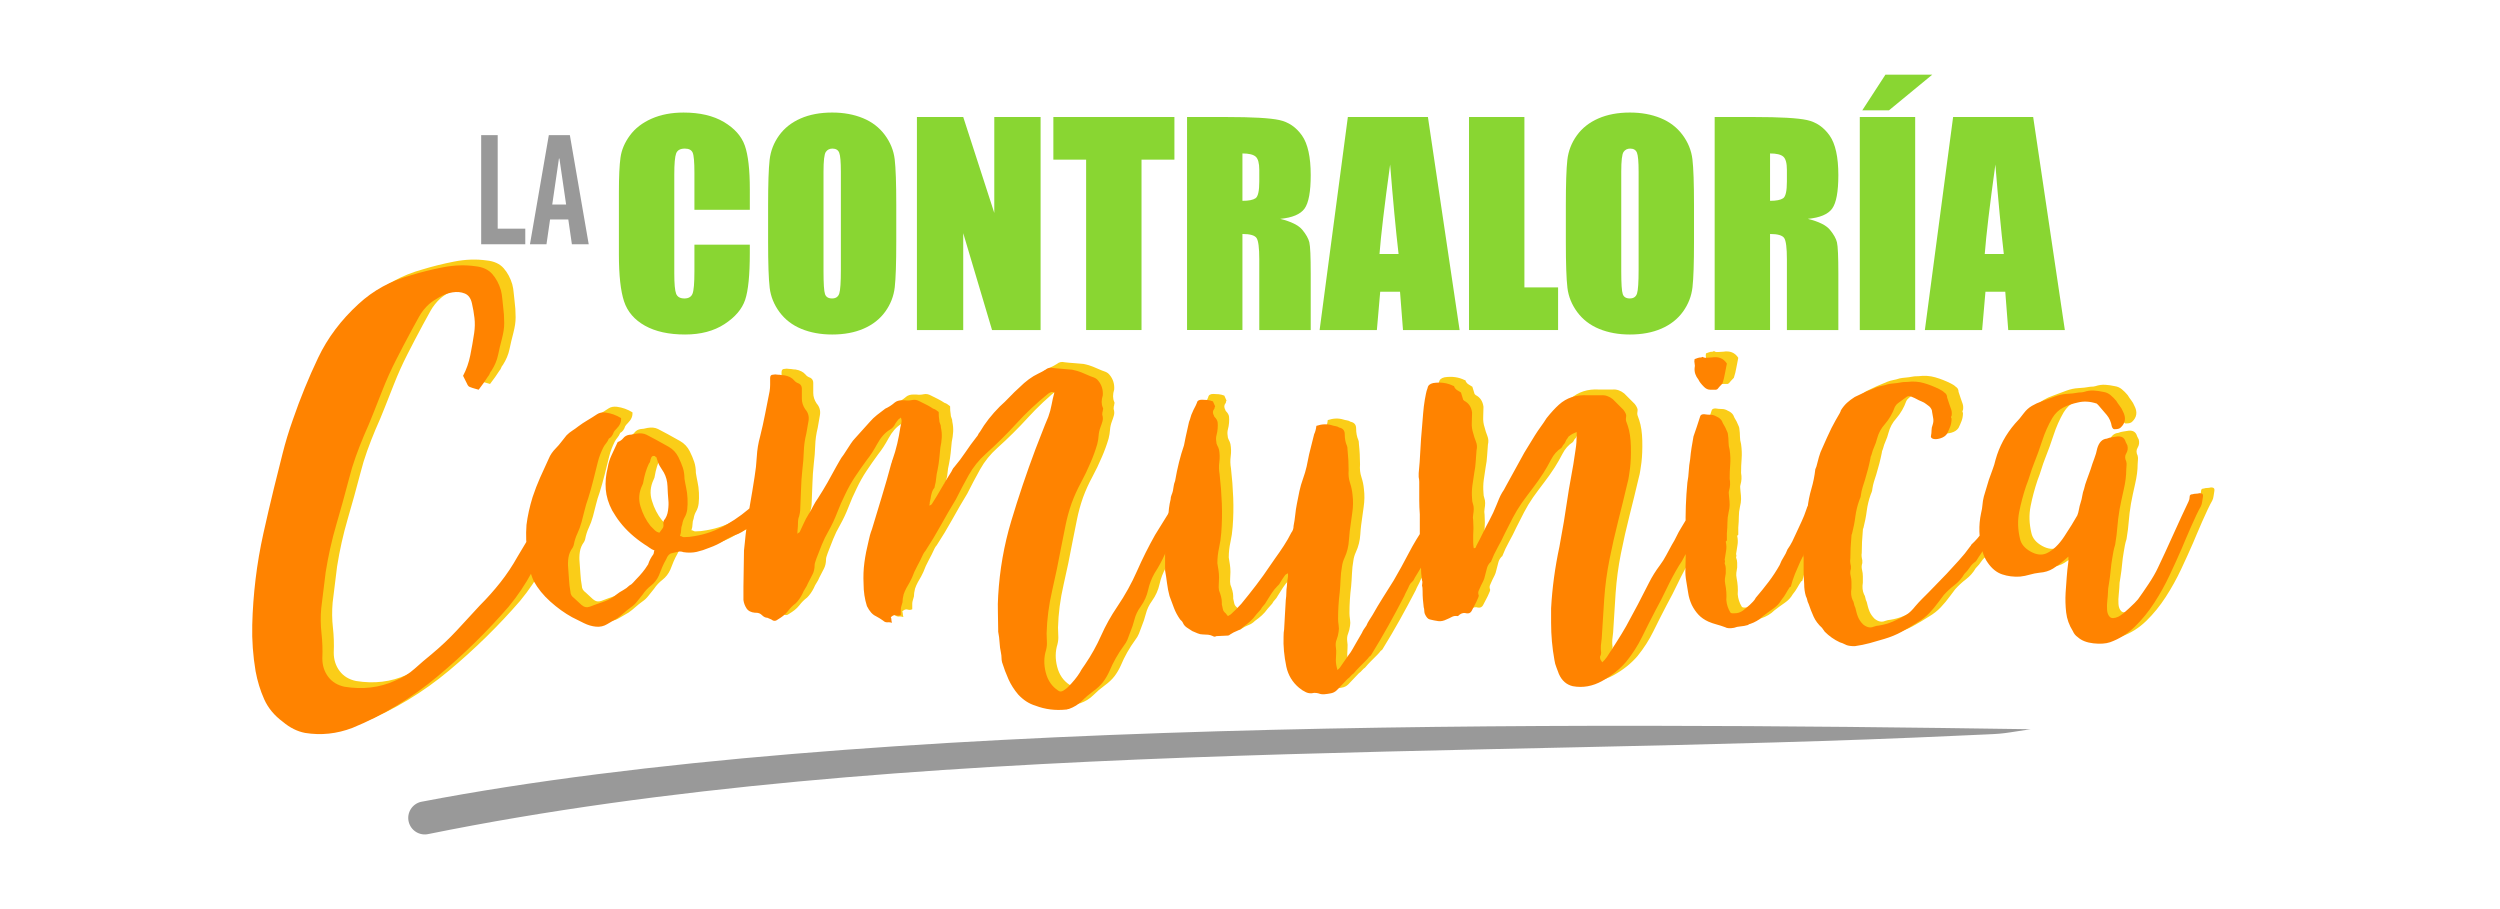
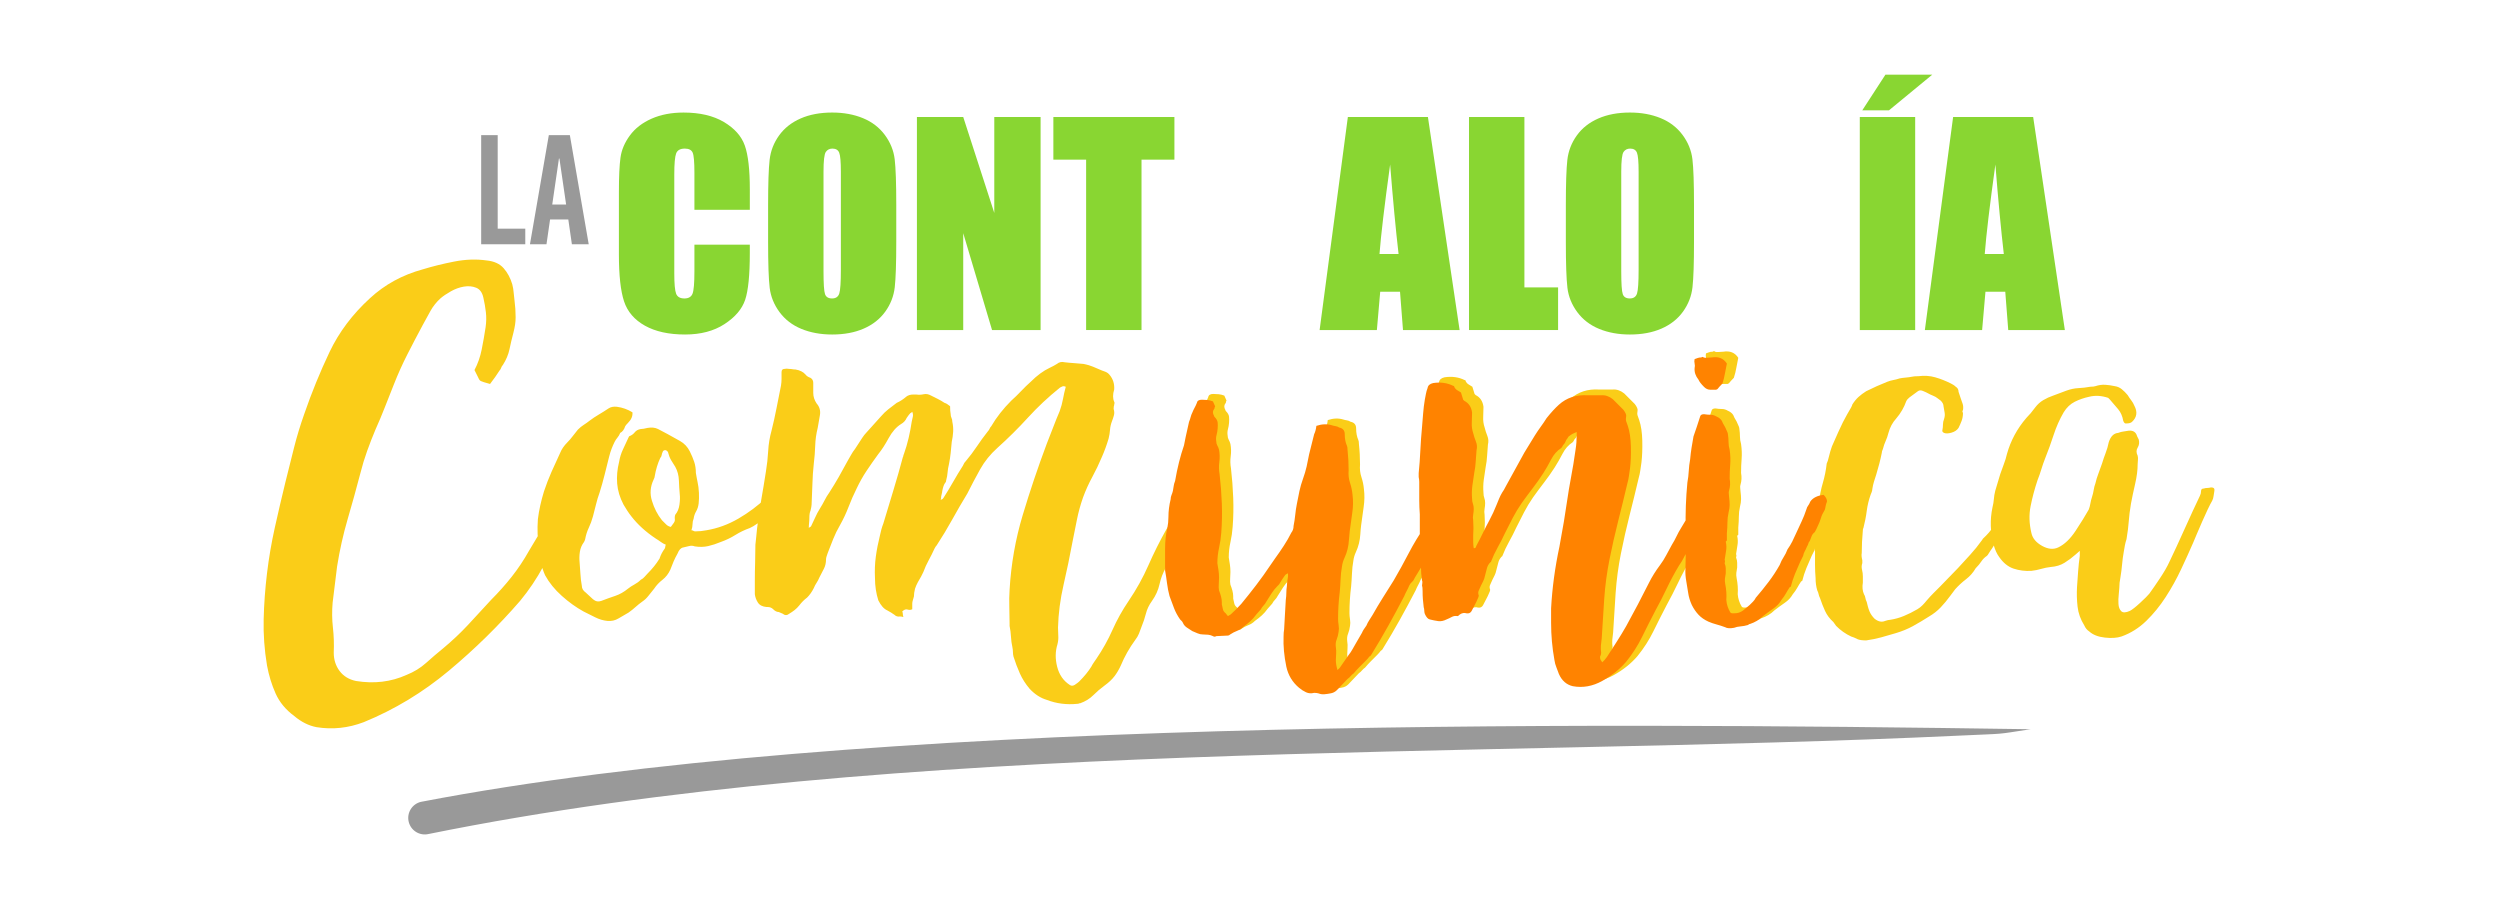
<svg xmlns="http://www.w3.org/2000/svg" version="1.1" id="Capa_1" x="0px" y="0px" width="623.622px" height="226.771px" viewBox="0 0 623.622 226.771" enable-background="new 0 0 623.622 226.771" xml:space="preserve">
  <path fill="#FACD18" d="M284.726,156.414c-0.185,0.555-0.394,1.109-0.624,1.663c-0.232,0.556-0.532,1.065-0.902,1.528  c-0.74,1.017-1.411,2.057-2.012,3.12s-1.133,2.151-1.596,3.262c-0.462,1.017-0.994,1.919-1.595,2.706  c-0.602,0.786-1.411,1.55-2.428,2.289c-1.018,0.74-1.966,1.551-2.844,2.429c-0.879,0.878-1.966,1.55-3.261,2.012  c-0.185,0-0.3,0.023-0.347,0.07c-0.046,0.045-0.162,0.069-0.347,0.069c-2.682,0.277-5.226-0.047-7.631-0.972  c-1.571-0.463-3.005-1.387-4.301-2.777c-1.018-1.201-1.827-2.473-2.428-3.815c-0.602-1.341-1.133-2.75-1.597-4.23  c-0.092-0.369-0.138-0.74-0.138-1.11s-0.046-0.786-0.139-1.248c-0.185-0.834-0.301-1.689-0.347-2.567  c-0.046-0.879-0.162-1.781-0.347-2.705v-0.557c0-1.388-0.023-2.797-0.07-4.231c-0.046-1.434-0.023-2.844,0.07-4.231  c0.369-6.384,1.457-12.581,3.261-18.593c1.804-6.013,3.815-11.98,6.035-17.9c0.556-1.388,1.088-2.752,1.597-4.093  c0.508-1.343,1.04-2.66,1.595-3.955c0.371-1.018,0.647-2.036,0.833-3.053c0.186-1.017,0.417-2.035,0.694-3.051  c-0.185-0.095-0.417-0.142-0.694-0.142c-0.462,0.187-0.74,0.326-0.833,0.418c-2.868,2.313-5.504,4.787-7.909,7.423  c-2.406,2.637-4.949,5.156-7.631,7.563c-1.758,1.573-3.192,3.353-4.302,5.342c-1.109,1.989-2.174,4-3.191,6.035  c-1.294,2.129-2.543,4.279-3.746,6.452c-1.202,2.173-2.498,4.325-3.885,6.453c-0.185,0.185-0.369,0.463-0.555,0.831  c-0.462,1.019-0.948,1.99-1.457,2.916c-0.509,0.925-0.948,1.896-1.319,2.913c-0.093,0.185-0.184,0.37-0.277,0.554  c-0.093,0.186-0.186,0.371-0.277,0.557c-0.278,0.462-0.555,0.947-0.832,1.457c-0.278,0.509-0.509,1.04-0.695,1.596  c-0.185,0.739-0.277,1.389-0.277,1.942c-0.092,0.37-0.185,0.692-0.278,0.972c-0.092,0.276-0.138,0.554-0.138,0.831v1.388  c-0.37,0.185-0.763,0.209-1.18,0.071c-0.416-0.14-0.855,0.021-1.318,0.484c0.093,0.186,0.138,0.37,0.138,0.554  c0,0.187,0.046,0.464,0.139,0.833c-0.277-0.092-0.554-0.138-0.832-0.138c-0.555,0.093-1.018-0.047-1.388-0.417  c-0.278-0.185-0.555-0.369-0.832-0.555c-0.278-0.184-0.602-0.369-0.972-0.555c-0.833-0.37-1.573-1.204-2.22-2.497  c-0.554-1.758-0.833-3.607-0.833-5.552c-0.092-1.85-0.023-3.63,0.208-5.341c0.232-1.712,0.578-3.491,1.041-5.342  c0.093-0.463,0.208-0.949,0.347-1.458c0.139-0.508,0.301-0.995,0.485-1.457c0.832-2.774,1.666-5.527,2.498-8.257  c0.833-2.729,1.619-5.48,2.359-8.254c0.093-0.186,0.139-0.324,0.139-0.417c0-0.092,0.047-0.231,0.139-0.417  c0.463-1.293,0.856-2.636,1.18-4.023c0.324-1.387,0.578-2.729,0.763-4.023c0.093-0.463,0.185-0.88,0.277-1.249  c0.093-0.369,0.046-0.786-0.138-1.248c-0.277,0.277-0.417,0.369-0.417,0.277c-0.277,0.276-0.602,0.693-0.971,1.248  c-0.278,0.648-0.74,1.158-1.387,1.526c-1.203,0.74-2.243,1.921-3.122,3.538c-0.879,1.619-1.734,2.938-2.567,3.954  c-1.017,1.389-1.988,2.775-2.915,4.164c-0.924,1.388-1.757,2.866-2.498,4.438c-0.739,1.481-1.409,3.008-2.011,4.581  c-0.601,1.572-1.318,3.098-2.15,4.578c-0.647,1.108-1.203,2.243-1.666,3.398c-0.462,1.157-0.925,2.337-1.387,3.539  c-0.092,0.276-0.186,0.556-0.278,0.833c-0.091,0.277-0.139,0.51-0.139,0.692c0,0.926-0.185,1.735-0.555,2.429  c-0.37,0.694-0.74,1.411-1.109,2.151c-0.186,0.462-0.417,0.902-0.694,1.317c-0.278,0.417-0.509,0.855-0.694,1.318  c-0.462,0.924-1.017,1.711-1.666,2.359c-0.739,0.556-1.386,1.201-1.941,1.942c-0.371,0.463-0.764,0.855-1.181,1.18  c-0.416,0.324-0.855,0.624-1.317,0.9c-0.557,0.464-1.111,0.464-1.666,0c-0.185-0.091-0.347-0.161-0.486-0.207  c-0.139-0.045-0.3-0.116-0.485-0.208c-0.463,0-0.925-0.23-1.388-0.694c-0.37-0.369-0.832-0.554-1.387-0.554h-0.278  c-1.017-0.093-1.734-0.464-2.15-1.111s-0.67-1.341-0.763-2.079v-3.332c0-1.572,0.022-3.075,0.07-4.51  c0.045-1.434,0.069-2.938,0.069-4.508c0.092-0.648,0.161-1.296,0.208-1.944c0.046-0.646,0.116-1.341,0.208-2.082  c0.278-2.404,0.625-4.786,1.041-7.146s0.81-4.74,1.179-7.145c0.277-1.666,0.463-3.353,0.556-5.065  c0.092-1.71,0.37-3.398,0.833-5.063c0.463-1.852,0.878-3.724,1.248-5.62c0.371-1.897,0.741-3.771,1.111-5.62  c0.092-0.555,0.139-1.111,0.139-1.665c0-0.555,0-1.11,0-1.664c0-0.556,0.231-0.833,0.693-0.833c0.371-0.092,0.786-0.092,1.25,0  c0.277,0,0.532,0.021,0.763,0.069c0.231,0.047,0.485,0.068,0.763,0.068c1.11,0.186,1.942,0.602,2.498,1.249  c0.278,0.371,0.694,0.648,1.249,0.833c0.462,0.277,0.693,0.693,0.693,1.249v2.498c0,0.925,0.278,1.802,0.833,2.636  c0.74,0.834,1.017,1.805,0.833,2.913c-0.186,1.111-0.371,2.176-0.555,3.192c-0.37,1.48-0.579,2.96-0.624,4.441  c-0.047,1.478-0.162,2.958-0.348,4.438c-0.184,1.666-0.3,3.354-0.346,5.063c-0.046,1.713-0.116,3.447-0.208,5.204  c0,0.277-0.093,0.786-0.278,1.527c-0.185,0.369-0.277,0.97-0.277,1.803c0,0.463-0.024,0.879-0.07,1.249  c-0.046,0.371-0.07,0.786-0.07,1.249c0.185-0.186,0.301-0.276,0.347-0.276c0.046,0,0.116-0.048,0.208-0.14  c0.371-0.739,0.716-1.48,1.041-2.22c0.323-0.74,0.716-1.481,1.179-2.222c0.462-0.739,0.855-1.433,1.18-2.079  c0.323-0.648,0.716-1.296,1.18-1.943c0.832-1.296,1.618-2.59,2.358-3.886s1.48-2.636,2.22-4.023  c0.277-0.463,0.555-0.948,0.833-1.456c0.277-0.51,0.6-0.996,0.971-1.458c0.277-0.463,0.579-0.926,0.902-1.388  c0.324-0.462,0.625-0.925,0.902-1.388c0.37-0.555,0.693-0.972,0.972-1.248l3.746-4.164c0.554-0.646,1.156-1.225,1.803-1.733  c0.647-0.51,1.342-1.041,2.082-1.596c0.833-0.37,1.619-0.878,2.359-1.526c0.462-0.369,1.063-0.556,1.803-0.556h0.695  c0.646,0.094,1.271,0.07,1.873-0.069c0.601-0.138,1.225-0.021,1.873,0.347c0.554,0.278,1.109,0.556,1.665,0.833  c0.555,0.276,1.11,0.602,1.665,0.972c0.371,0.092,0.833,0.371,1.388,0.831c0,0.833,0.046,1.481,0.139,1.943  c0,0.371,0.068,0.694,0.208,0.972c0.139,0.277,0.208,0.602,0.208,0.972c0.185,0.832,0.254,1.664,0.209,2.498  c-0.047,0.831-0.163,1.665-0.348,2.497c-0.093,1.018-0.184,1.966-0.277,2.844c-0.093,0.879-0.232,1.781-0.416,2.706  c-0.186,0.741-0.301,1.434-0.348,2.082c-0.045,0.647-0.162,1.295-0.348,1.943c0,0.276-0.091,0.507-0.277,0.692  c-0.277,0.371-0.508,1.019-0.693,1.941c0,0.186-0.093,0.649-0.278,1.39c0,0.368-0.045,0.646-0.138,0.832  c0.277,0,0.509-0.14,0.693-0.417c0.833-1.296,1.643-2.637,2.43-4.023c0.786-1.387,1.595-2.729,2.427-4.022  c0.093-0.187,0.186-0.372,0.278-0.557c0.093-0.185,0.231-0.369,0.417-0.555c1.017-1.203,1.942-2.428,2.774-3.677  s1.758-2.521,2.775-3.815c0.185-0.186,0.324-0.394,0.417-0.625c0.092-0.231,0.231-0.439,0.416-0.626  c1.295-2.218,2.96-4.347,4.995-6.381c0.832-0.741,1.642-1.527,2.428-2.359c0.787-0.832,1.596-1.618,2.428-2.358  c1.573-1.572,3.146-2.729,4.718-3.469c0.371-0.186,0.693-0.347,0.971-0.487c0.278-0.138,0.556-0.299,0.834-0.484  c0.554-0.463,1.202-0.601,1.942-0.416c0.74,0.093,1.503,0.161,2.289,0.209c0.787,0.046,1.596,0.115,2.428,0.207  c0.925,0.186,1.712,0.416,2.359,0.695c0.463,0.185,0.948,0.393,1.457,0.623c0.509,0.231,1.041,0.44,1.596,0.625  c0.462,0.184,0.833,0.462,1.11,0.831c0.832,1.019,1.202,2.221,1.109,3.607c-0.37,1.204-0.37,2.222,0,3.054  c0.093,0.187,0.116,0.322,0.07,0.416c-0.046,0.093-0.07,0.232-0.07,0.416c-0.091,0.186-0.137,0.509-0.137,0.972  c0.185,0.555,0.208,1.087,0.068,1.595c-0.138,0.509-0.301,0.994-0.485,1.458c-0.278,0.739-0.439,1.457-0.485,2.149  c-0.047,0.695-0.163,1.412-0.347,2.152c-0.463,1.572-1.018,3.098-1.665,4.578c-0.74,1.759-1.549,3.446-2.428,5.064  c-0.879,1.618-1.643,3.307-2.29,5.065c-0.647,1.85-1.156,3.699-1.525,5.55c-0.371,1.851-0.741,3.7-1.111,5.55  c-0.648,3.514-1.387,7.077-2.221,10.686c-0.832,3.605-1.294,7.168-1.387,10.682c0,0.74,0.023,1.436,0.069,2.082  c0.046,0.649-0.023,1.341-0.208,2.082c-0.554,1.758-0.578,3.631-0.069,5.619s1.55,3.492,3.122,4.511  c0.371,0.277,0.786,0.277,1.249,0c0.556-0.372,0.925-0.648,1.11-0.834c1.295-1.293,2.313-2.543,3.052-3.746  c0.186-0.369,0.394-0.717,0.625-1.04c0.231-0.324,0.439-0.624,0.625-0.902c1.572-2.313,2.914-4.717,4.024-7.215  c1.111-2.497,2.451-4.902,4.024-7.216c1.943-2.868,3.583-5.827,4.925-8.88c1.342-3.053,2.845-6.06,4.511-9.02  c0.739-1.203,1.457-2.358,2.15-3.468c0.693-1.11,1.411-2.268,2.15-3.47c0.278-0.276,0.509-0.647,0.695-1.11  c0.184-0.462,0.438-0.855,0.763-1.18c0.324-0.323,0.717-0.625,1.179-0.902c0.277,0.095,0.532,0.163,0.762,0.209  c0.232,0.047,0.486,0.068,0.764,0.068s0.533,0,0.764,0s0.485,0.095,0.764,0.277c-0.094,0.557-0.255,1.112-0.486,1.667  s-0.486,1.063-0.764,1.525s-0.509,0.834-0.693,1.11c-0.185,0.277-0.37,0.647-0.554,1.11c-0.37,0.74-0.81,1.411-1.318,2.012  c-0.509,0.602-0.948,1.225-1.318,1.873c-0.833,1.665-1.62,3.33-2.359,4.995c-0.741,1.665-1.619,3.283-2.637,4.855  c-0.74,1.296-1.271,2.684-1.595,4.163c-0.324,1.481-0.949,2.868-1.874,4.163c-0.74,1.018-1.248,2.081-1.526,3.19  C285.559,154.192,285.189,155.303,284.726,156.414 M167.339,131.438c0.278-0.372,0.532-0.718,0.764-1.042  c0.231-0.324,0.3-0.717,0.208-1.18c0-0.369,0.046-0.646,0.138-0.833c0.555-0.646,0.902-1.479,1.041-2.497  c0.139-1.017,0.162-1.896,0.069-2.637c-0.092-1.016-0.162-2.149-0.208-3.399c-0.046-1.249-0.347-2.382-0.902-3.397  c-0.37-0.557-0.716-1.111-1.041-1.668c-0.323-0.554-0.578-1.2-0.762-1.94v-0.139c-0.186-0.094-0.301-0.185-0.347-0.277  c-0.047-0.094-0.162-0.14-0.348-0.14c-0.37,0-0.601,0.185-0.693,0.556c-0.093,0.186-0.162,0.415-0.208,0.692  c-0.046,0.279-0.162,0.51-0.347,0.694c-0.648,1.388-1.11,2.913-1.387,4.58c0,0.185-0.093,0.462-0.278,0.832  c-0.833,1.757-0.971,3.515-0.416,5.272c0.555,1.851,1.387,3.468,2.498,4.857c0.369,0.369,0.716,0.717,1.04,1.039  C166.484,131.136,166.876,131.346,167.339,131.438z M157.765,102.854c0.093,0.925-0.277,1.804-1.11,2.636  c-0.37,0.368-0.601,0.647-0.694,0.831c-0.277,0.833-0.693,1.39-1.249,1.667c-0.186,0.462-0.417,0.854-0.694,1.179  c-0.277,0.325-0.509,0.671-0.693,1.041c-0.277,0.555-0.532,1.134-0.764,1.734c-0.23,0.601-0.438,1.272-0.625,2.012  c-0.37,1.48-0.739,2.961-1.109,4.439c-0.37,1.481-0.787,2.96-1.249,4.441c-0.37,1.017-0.671,2.012-0.902,2.982  c-0.231,0.972-0.485,1.966-0.763,2.984c-0.277,1.017-0.625,1.966-1.041,2.844c-0.416,0.88-0.717,1.827-0.902,2.844  c0,0.094-0.093,0.326-0.277,0.694c-0.554,0.74-0.902,1.548-1.041,2.429c-0.139,0.878-0.162,1.78-0.069,2.705  c0.092,1.019,0.161,1.988,0.208,2.913c0.045,0.927,0.162,1.897,0.348,2.916c0,0.646,0.323,1.201,0.97,1.664  c0.278,0.278,0.578,0.555,0.902,0.832c0.323,0.277,0.625,0.555,0.902,0.832c0.647,0.556,1.341,0.694,2.081,0.417  c1.203-0.463,2.359-0.879,3.469-1.249c1.11-0.369,2.174-0.971,3.191-1.803c0.463-0.37,0.995-0.717,1.596-1.041  c0.601-0.323,1.133-0.716,1.595-1.179c0.371-0.187,0.671-0.418,0.902-0.695s0.485-0.555,0.763-0.831  c1.203-1.203,2.174-2.405,2.914-3.609c0.093-0.092,0.139-0.183,0.139-0.277c0.277-0.832,0.694-1.618,1.249-2.359  c0.092-0.183,0.138-0.346,0.138-0.484s0.047-0.302,0.139-0.484c-0.462-0.186-0.878-0.418-1.249-0.695  c-0.37-0.277-0.787-0.555-1.249-0.832c-2.498-1.665-4.533-3.515-6.104-5.55c-0.371-0.463-0.718-0.949-1.041-1.456  c-0.324-0.51-0.625-0.997-0.902-1.459c-0.925-1.757-1.457-3.515-1.596-5.272c-0.14-1.758,0.022-3.562,0.485-5.411  c0.185-1.109,0.508-2.151,0.971-3.122c0.462-0.972,0.925-1.966,1.387-2.982c0.093-0.186,0.14-0.277,0.14-0.277  c0.556-0.186,1.018-0.509,1.388-0.972s0.879-0.741,1.526-0.833c0.371,0,0.925-0.092,1.665-0.277  c1.018-0.186,1.897-0.092,2.636,0.277c0.74,0.37,1.527,0.786,2.359,1.248c1.018,0.557,2.059,1.133,3.122,1.736  c1.063,0.601,1.873,1.457,2.428,2.566c0.462,0.925,0.833,1.804,1.11,2.636c0.277,0.832,0.416,1.759,0.416,2.775  c0.093,0.462,0.161,0.854,0.208,1.179c0.046,0.325,0.115,0.671,0.208,1.041c0.186,0.833,0.301,1.734,0.347,2.706  c0.047,0.972,0.023,1.874-0.069,2.705c-0.093,0.739-0.301,1.388-0.625,1.943c-0.323,0.554-0.532,1.154-0.624,1.804  c-0.185,0.462-0.277,0.924-0.277,1.387s-0.093,0.972-0.277,1.527c0.184,0,0.346,0.045,0.485,0.139  c0.139,0.093,0.301,0.139,0.485,0.139c0.463,0,0.925-0.022,1.389-0.07c0.462-0.046,0.925-0.115,1.387-0.207  c2.775-0.463,5.435-1.434,7.979-2.914c2.543-1.48,4.833-3.192,6.868-5.135c0.277-0.277,0.509-0.601,0.694-0.972  c0.185-0.184,0.301-0.346,0.347-0.485c0.046-0.138,0.162-0.253,0.347-0.348c0.74-0.183,1.248-0.183,1.526,0  c0.833,0.279,1.387,0.649,1.665,1.112c-0.184,0.555-0.648,1.271-1.387,2.148c-0.74,0.881-1.549,1.736-2.429,2.567  c-0.878,0.834-1.78,1.573-2.706,2.221c-0.924,0.647-1.619,1.063-2.081,1.249c-1.294,0.462-2.498,1.04-3.608,1.734  c-1.109,0.693-2.312,1.271-3.606,1.734c-1.111,0.463-2.175,0.81-3.191,1.041c-1.019,0.23-2.128,0.255-3.331,0.069  c-0.462-0.186-0.948-0.208-1.457-0.069s-0.994,0.255-1.457,0.346c-0.556,0.095-1.018,0.602-1.388,1.526  c-0.37,0.648-0.693,1.296-0.971,1.943c-0.277,0.648-0.554,1.341-0.833,2.082c-0.462,1.017-1.11,1.85-1.942,2.498  c-0.833,0.646-1.526,1.387-2.081,2.22c-0.462,0.555-0.925,1.133-1.389,1.734c-0.461,0.602-0.97,1.086-1.525,1.456  c-0.647,0.462-1.226,0.925-1.735,1.389c-0.508,0.462-1.087,0.924-1.735,1.387c-0.832,0.463-1.664,0.948-2.498,1.456  c-0.832,0.51-1.757,0.717-2.774,0.625c-1.018-0.093-2.035-0.393-3.053-0.902c-1.018-0.509-1.989-0.993-2.914-1.456  c-1.85-1.019-3.654-2.313-5.411-3.886c-1.759-1.572-3.146-3.282-4.164-5.133c-0.462-1.018-0.809-2.081-1.041-3.192  c-0.231-1.11-0.394-2.221-0.486-3.33c-0.184-1.294-0.3-2.544-0.346-3.747c-0.047-1.202-0.024-2.451,0.069-3.746  c0.277-2.219,0.786-4.532,1.526-6.937c0.555-1.666,1.179-3.284,1.873-4.856c0.694-1.573,1.411-3.146,2.151-4.718  c0.37-0.926,0.971-1.803,1.804-2.637c0.463-0.462,0.902-0.971,1.318-1.525c0.417-0.557,0.856-1.11,1.318-1.667  c0.463-0.462,0.948-0.855,1.457-1.18c0.509-0.323,0.995-0.67,1.458-1.039c0.74-0.555,1.503-1.064,2.289-1.527  c0.787-0.463,1.596-0.97,2.428-1.526c0.556-0.369,1.25-0.509,2.082-0.414C155.268,101.652,156.562,102.114,157.765,102.854z   M122.243,95.777c-0.277-0.092-0.6-0.186-0.971-0.277c-0.37-0.091-0.786-0.232-1.249-0.418c-0.278-0.091-0.508-0.368-0.694-0.831  l-0.97-1.942c0.832-1.572,1.434-3.285,1.803-5.135c0.37-1.85,0.695-3.699,0.972-5.55c0.186-1.295,0.208-2.543,0.069-3.745  c-0.139-1.204-0.346-2.405-0.624-3.608c-0.277-1.296-0.879-2.128-1.804-2.497c-0.925-0.371-1.943-0.463-3.052-0.279  c-1.111,0.186-2.197,0.578-3.261,1.18c-1.063,0.603-1.919,1.18-2.567,1.736c-1.018,0.924-1.85,1.966-2.498,3.12  c-0.648,1.157-1.295,2.337-1.942,3.539c-1.295,2.405-2.567,4.834-3.815,7.284c-1.25,2.451-2.383,4.974-3.4,7.563  c-0.741,1.85-1.48,3.723-2.221,5.62c-0.741,1.897-1.526,3.769-2.359,5.618c-0.74,1.759-1.434,3.538-2.081,5.343  c-0.648,1.804-1.203,3.631-1.666,5.481c-1.017,3.884-2.081,7.725-3.191,11.516c-1.109,3.794-1.988,7.726-2.636,11.795  c-0.186,1.479-0.371,2.982-0.555,4.51c-0.186,1.527-0.37,3.029-0.555,4.509c-0.185,2.129-0.162,4.209,0.069,6.243  c0.231,2.036,0.3,4.118,0.208,6.245c0,1.758,0.486,3.283,1.458,4.579c0.971,1.296,2.335,2.127,4.093,2.497  c4.533,0.74,8.742,0.231,12.627-1.526c1.85-0.741,3.468-1.734,4.856-2.983c1.387-1.249,2.821-2.474,4.302-3.677  c2.219-1.85,4.277-3.792,6.175-5.826c1.895-2.036,3.815-4.117,5.758-6.244c1.85-1.852,3.562-3.771,5.133-5.759  c1.573-1.989,3.007-4.141,4.301-6.452c1.295-2.129,2.567-4.256,3.816-6.383c1.25-2.128,2.522-4.255,3.815-6.383  c0.186-0.464,0.463-0.832,0.833-1.109c0.74-0.463,1.526-0.786,2.359-0.972s1.711-0.371,2.636-0.556  c-0.092,0.37-0.139,0.786-0.139,1.248c-0.093,0.186-0.208,0.349-0.347,0.487c-0.139,0.139-0.161,0.3-0.069,0.484  c0.185,0.833,0.092,1.572-0.277,2.222c-0.371,0.646-0.74,1.295-1.11,1.94c-0.37,0.741-0.763,1.412-1.179,2.013  c-0.417,0.602-0.855,1.227-1.318,1.874c-1.942,2.867-3.746,5.852-5.411,8.949c-1.665,3.099-3.608,5.99-5.828,8.672  c-5.366,6.197-11.286,12.003-17.761,17.415c-6.475,5.409-13.551,9.689-21.229,12.833c-3.886,1.481-7.817,1.896-11.794,1.25  c-1.943-0.37-3.793-1.295-5.551-2.776c-2.127-1.572-3.676-3.443-4.648-5.618c-0.971-2.175-1.688-4.51-2.15-7.008  c-0.648-3.885-0.925-7.724-0.833-11.516c0.092-3.793,0.371-7.609,0.833-11.449c0.462-3.837,1.11-7.631,1.942-11.377  c0.832-3.746,1.711-7.516,2.636-11.309c0.74-2.96,1.457-5.828,2.151-8.603c0.694-2.775,1.549-5.597,2.566-8.465  c1.851-5.364,3.956-10.521,6.314-15.471c2.359-4.95,5.711-9.412,10.059-13.389c3.701-3.423,8.094-5.829,13.183-7.217  c2.405-0.739,5.018-1.387,7.839-1.942c2.822-0.554,5.528-0.648,8.117-0.277c1.85,0.186,3.261,0.833,4.232,1.942  c0.972,1.111,1.688,2.451,2.151,4.024c0.185,0.739,0.3,1.434,0.346,2.082c0.046,0.646,0.116,1.293,0.209,1.941  c0.092,0.739,0.162,1.434,0.208,2.082c0.046,0.646,0.069,1.341,0.069,2.082c0,0.646-0.045,1.271-0.139,1.871  c-0.093,0.602-0.231,1.272-0.416,2.014c-0.37,1.388-0.694,2.752-0.971,4.093c-0.278,1.34-0.833,2.658-1.665,3.954  c-0.186,0.186-0.324,0.418-0.417,0.694c-0.092,0.277-0.231,0.508-0.416,0.692C123.956,93.465,123.169,94.575,122.243,95.777z" />
  <path fill="#FACD18" d="M425.562,88.146c0.278-0.093,0.533-0.186,0.764-0.276c0.232-0.094,0.532-0.139,0.902-0.139  c0.277-0.185,0.462-0.185,0.555,0c0.277,0.092,0.603,0.113,0.971,0.068c0.371-0.046,0.74-0.068,1.111-0.068  c1.663-0.279,2.913,0.229,3.745,1.525c-0.185,0.833-0.346,1.665-0.484,2.498s-0.348,1.664-0.625,2.497  c-0.555,0.554-0.973,1.017-1.249,1.388c-0.092,0-0.186,0.047-0.277,0.139c-0.462,0-0.972,0-1.525,0  c-0.557,0-1.063-0.232-1.526-0.695c-0.741-0.739-1.203-1.341-1.39-1.803c-0.738-0.925-1.063-1.896-0.971-2.913  c0.094-0.37,0.094-0.739,0-1.11C425.469,88.886,425.469,88.515,425.562,88.146 M457.754,122.002  c0.554,0.556,0.831,1.109,0.831,1.664c-0.185,0.464-0.3,0.857-0.346,1.181c-0.047,0.322-0.116,0.624-0.208,0.901  c-0.462,0.741-0.787,1.434-0.972,2.082c-0.186,0.647-0.463,1.34-0.833,2.081c-0.184,0.464-0.416,0.926-0.693,1.388  c-0.37,0.276-0.625,0.602-0.764,0.972c-0.139,0.368-0.3,0.786-0.484,1.249c-0.186,0.183-0.302,0.394-0.348,0.623  c-0.046,0.232-0.161,0.486-0.348,0.764c-0.185,0.464-0.368,0.856-0.554,1.18s-0.323,0.717-0.417,1.18  c-0.093,0.184-0.209,0.416-0.347,0.693c-0.139,0.276-0.255,0.509-0.347,0.693c-0.463,1.018-0.902,2.036-1.317,3.053  c-0.418,1.019-0.764,2.082-1.041,3.191l-0.277,0.139c-0.371,0.557-0.695,1.088-0.973,1.596c-0.276,0.509-0.647,1.041-1.109,1.598  c-0.463,0.831-1.133,1.548-2.013,2.148c-0.878,0.602-1.734,1.227-2.566,1.874c-0.463,0.463-0.973,0.856-1.526,1.18  c-0.555,0.323-1.11,0.577-1.664,0.762c-0.186,0-0.371,0.095-0.557,0.279c-0.646,0.185-1.271,0.3-1.872,0.346  c-0.601,0.047-1.135,0.161-1.596,0.347c-1.019,0.187-1.757,0.139-2.22-0.139c-0.739-0.276-1.457-0.509-2.151-0.693  s-1.365-0.417-2.013-0.694c-1.017-0.462-1.85-1.04-2.498-1.733c-0.646-0.694-1.201-1.503-1.663-2.43  c-0.464-1.017-0.765-2.012-0.902-2.982c-0.139-0.971-0.3-1.966-0.486-2.982c-0.185-1.018-0.254-2.035-0.207-3.054  c0.045-1.018,0.068-2.035,0.068-3.052c-0.093-1.11-0.115-2.243-0.068-3.4c0.045-1.154,0.068-2.336,0.068-3.538  c-0.093-3.793,0.048-7.631,0.416-11.517c0.186-1.019,0.302-1.987,0.347-2.914c0.047-0.925,0.163-1.896,0.349-2.914  c0.091-1.018,0.207-1.966,0.346-2.843c0.139-0.881,0.3-1.828,0.485-2.845c0.277-0.834,0.556-1.644,0.833-2.428  c0.277-0.786,0.557-1.644,0.833-2.567c0.092-0.371,0.416-0.557,0.972-0.557c0.554,0.093,1.086,0.14,1.595,0.14  s0.995,0.138,1.457,0.417c0.647,0.277,1.11,0.646,1.388,1.108c0.185,0.462,0.371,0.834,0.556,1.111  c0.184,0.277,0.369,0.646,0.554,1.109c0.093,0.186,0.187,0.393,0.277,0.625c0.093,0.231,0.139,0.438,0.139,0.624  c0.094,0.646,0.139,1.271,0.139,1.874c0,0.602,0.094,1.225,0.279,1.872c0.184,1.295,0.229,2.521,0.139,3.677  c-0.094,1.157-0.139,2.337-0.139,3.539c0.184,1.018,0.139,1.988-0.139,2.913c-0.094,0.279-0.116,0.557-0.071,0.833  c0.047,0.277,0.071,0.556,0.071,0.833c0.092,0.74,0.139,1.387,0.139,1.941c0,0.556-0.094,1.204-0.279,1.944  c-0.185,0.832-0.277,1.641-0.277,2.428c0,0.786-0.045,1.688-0.139,2.704v1.805c-0.185,0.186-0.277,0.277-0.277,0.277  c0.187,0.832,0.209,1.618,0.07,2.359c-0.139,0.74-0.255,1.48-0.347,2.219c0.092,0.186,0.114,0.349,0.069,0.487  c-0.047,0.139-0.069,0.254-0.069,0.347c0.186,0.462,0.276,0.902,0.276,1.317c0,0.417,0,0.81,0,1.179  c-0.091,0.463-0.162,0.902-0.207,1.319c-0.047,0.417-0.024,0.855,0.069,1.317c0.276,1.39,0.369,2.73,0.276,4.026  c0.093,1.109,0.416,2.127,0.973,3.051c0.091,0.186,0.323,0.276,0.692,0.276c0.648,0,1.11-0.046,1.39-0.137  c0.554-0.187,1.038-0.464,1.456-0.834c0.416-0.369,0.855-0.739,1.318-1.11c0.277-0.277,0.555-0.555,0.831-0.832  c0.277-0.277,0.51-0.601,0.694-0.971c1.11-1.296,2.174-2.614,3.192-3.954c1.017-1.342,1.941-2.753,2.774-4.233  c0.277-0.739,0.601-1.388,0.972-1.941c0.369-0.556,0.692-1.202,0.97-1.943c0.463-0.647,0.856-1.293,1.18-1.942  c0.324-0.646,0.673-1.387,1.041-2.219c0.463-1.019,0.902-1.966,1.318-2.845c0.415-0.88,0.811-1.874,1.179-2.984  c0.094-0.369,0.232-0.67,0.416-0.902c0.186-0.229,0.371-0.577,0.557-1.041C455.071,122.743,456.181,122.187,457.754,122.002z   M408.772,119.227c-0.739,3.146-1.503,6.269-2.289,9.367c-0.786,3.098-1.504,6.267-2.151,9.503  c-0.646,3.239-1.086,6.523-1.318,9.853c-0.229,3.33-0.438,6.614-0.623,9.852c-0.094,0.647-0.163,1.249-0.208,1.805  c-0.047,0.554-0.024,1.154,0.069,1.804c0,0.276-0.094,0.6-0.279,0.971c0,0.277,0.024,0.485,0.071,0.623  c0.045,0.141,0.208,0.396,0.485,0.765l0.416-0.417c0.185-0.185,0.301-0.323,0.348-0.414c0.045-0.095,0.161-0.232,0.346-0.418  c0.832-1.296,1.665-2.59,2.498-3.886c0.833-1.295,1.617-2.591,2.358-3.884c1.018-1.851,1.988-3.655,2.914-5.411  c0.925-1.759,1.85-3.563,2.774-5.413c0.741-1.479,1.666-2.96,2.776-4.44c0.555-0.739,1.063-1.549,1.525-2.426  c0.463-0.881,0.925-1.736,1.389-2.569c0.462-0.739,0.854-1.457,1.179-2.148c0.323-0.695,0.717-1.412,1.18-2.152  c0.277-0.463,0.555-0.925,0.832-1.387c0.277-0.463,0.555-0.926,0.832-1.388c0.186-0.462,0.416-0.88,0.695-1.25  c0.277-0.37,0.507-0.784,0.692-1.248c0.185-0.463,0.394-0.879,0.625-1.25c0.23-0.368,0.438-0.74,0.623-1.108  c0.464-0.556,1.063-0.647,1.805-0.277c-0.185,0.277-0.323,0.555-0.415,0.831c-0.094,0.277-0.232,0.555-0.417,0.833  c-0.277,0.463-0.44,0.926-0.485,1.388c-0.047,0.462-0.116,0.925-0.208,1.388v0.694c-0.186,1.202-0.509,2.312-0.972,3.329  c-0.371,0.832-0.67,1.666-0.902,2.497c-0.229,0.834-0.578,1.62-1.041,2.359c-0.368,0.741-0.717,1.434-1.041,2.082  c-0.323,0.647-0.717,1.295-1.177,1.943c-1.112,1.85-2.13,3.745-3.055,5.688c-0.925,1.943-1.896,3.84-2.913,5.689  c-1.109,2.127-2.198,4.278-3.262,6.451c-1.063,2.175-2.381,4.232-3.954,6.175c-1.572,1.85-3.562,3.446-5.966,4.788  c-2.406,1.341-4.856,1.78-7.354,1.318c-1.572-0.371-2.729-1.389-3.47-3.053c-0.185-0.555-0.393-1.111-0.623-1.666  c-0.231-0.554-0.393-1.156-0.486-1.802c-0.555-3.055-0.831-6.153-0.831-9.299v-3.607c0.276-5.087,0.97-10.22,2.079-15.401  c0.187-1.018,0.371-2.057,0.557-3.122c0.185-1.063,0.368-2.104,0.555-3.122c0.185-1.295,0.393-2.636,0.625-4.023  c0.229-1.389,0.438-2.729,0.623-4.024c0.186-1.017,0.37-2.059,0.557-3.122c0.184-1.064,0.368-2.105,0.554-3.121  c0.185-1.296,0.371-2.521,0.556-3.679c0.184-1.154,0.277-2.38,0.277-3.676v-0.695c-0.739,0.278-1.342,0.604-1.805,0.973  c-0.185,0.093-0.369,0.323-0.555,0.694c-0.185,0.185-0.323,0.415-0.417,0.693c-0.092,0.277-0.23,0.508-0.415,0.694  c-0.187,0.185-0.3,0.346-0.348,0.484c-0.046,0.141-0.162,0.302-0.346,0.486c-1.019,0.647-1.852,1.596-2.497,2.845  c-0.648,1.248-1.296,2.381-1.943,3.398c-0.834,1.295-1.712,2.545-2.637,3.747s-1.85,2.451-2.776,3.747  c-0.832,1.201-1.57,2.428-2.219,3.676c-0.647,1.249-1.295,2.521-1.943,3.815c-0.554,1.203-1.155,2.383-1.803,3.539  c-0.648,1.158-1.202,2.335-1.667,3.538c0,0.093-0.045,0.14-0.138,0.14c-0.462,0.462-0.762,0.994-0.9,1.595  c-0.141,0.602-0.302,1.227-0.487,1.874c-0.092,0.463-0.23,0.878-0.415,1.249c-0.187,0.369-0.371,0.739-0.557,1.11  c-0.184,0.463-0.368,0.877-0.555,1.249c-0.185,0.368-0.185,0.786,0,1.248c0,0.184-0.093,0.462-0.276,0.832  c-0.186,0.462-0.417,0.949-0.694,1.458c-0.277,0.508-0.555,1.039-0.831,1.595c-0.279,0.463-0.695,0.648-1.25,0.554  c-0.555-0.183-1.109-0.091-1.666,0.277c-0.277,0.279-0.462,0.418-0.554,0.418c-0.556-0.094-1.041-0.024-1.457,0.207  c-0.417,0.232-0.855,0.44-1.318,0.624c-0.741,0.371-1.434,0.51-2.082,0.418c-0.647-0.094-1.341-0.231-2.081-0.418  c-0.462-0.091-0.878-0.554-1.249-1.387c-0.092-0.276-0.138-0.554-0.138-0.831c0-0.279-0.048-0.557-0.139-0.834  c-0.093-0.738-0.164-1.409-0.209-2.013c-0.046-0.601-0.068-1.271-0.068-2.011c0-0.646-0.048-1.11-0.141-1.387  c0-0.187,0.024-0.395,0.07-0.626s0.022-0.438-0.07-0.624c-0.184-1.203-0.277-2.382-0.277-3.538s0-2.335,0-3.538  c0-0.556-0.045-0.972-0.139-1.249c-0.091-0.738-0.139-1.525-0.139-2.358c0-0.834,0-1.665,0-2.498v-3.331  c-0.091-1.201-0.139-2.358-0.139-3.469c0-1.108,0-2.266,0-3.468c0-0.463,0-0.855,0-1.179s-0.046-0.717-0.139-1.18v-0.973  c0.187-1.85,0.325-3.745,0.416-5.688c0.094-1.942,0.232-3.885,0.416-5.827c0.093-1.11,0.186-2.245,0.279-3.399  c0.091-1.157,0.229-2.289,0.415-3.4c0.092-0.462,0.186-0.947,0.277-1.456c0.094-0.51,0.232-0.995,0.417-1.457  c0.093-0.647,0.555-1.065,1.388-1.248c1.85-0.279,3.514-0.047,4.995,0.691c0.185,0,0.277,0.095,0.277,0.277  c0.185,0.372,0.439,0.649,0.764,0.834c0.323,0.185,0.623,0.37,0.9,0.557c0.094,0.276,0.186,0.575,0.279,0.899  c0.091,0.325,0.184,0.626,0.277,0.902c0.185,0.186,0.277,0.277,0.277,0.277c1.109,0.557,1.757,1.525,1.942,2.916  c0,0.831-0.024,1.687-0.069,2.565c-0.046,0.878,0.069,1.734,0.347,2.566c0.185,0.74,0.416,1.457,0.693,2.152  c0.278,0.692,0.323,1.41,0.14,2.149c-0.094,1.019-0.162,1.966-0.21,2.846c-0.045,0.877-0.161,1.779-0.346,2.706  c-0.186,1.109-0.347,2.195-0.485,3.261c-0.139,1.063-0.162,2.148-0.069,3.26c0,0.462,0.069,0.878,0.208,1.248  c0.139,0.371,0.208,0.786,0.208,1.249s-0.047,0.947-0.139,1.457c-0.092,0.509-0.092,0.993,0,1.456c0.092,1.296,0.092,2.545,0,3.746  c0,0.557,0,1.088,0,1.598c0,0.508,0.045,1.041,0.139,1.595c0.277,0,0.439-0.068,0.484-0.208c0.048-0.138,0.116-0.299,0.21-0.485  c0.554-1.018,1.086-2.059,1.595-3.122c0.51-1.063,1.041-2.104,1.596-3.123c0.186-0.368,0.348-0.692,0.485-0.97  c0.14-0.279,0.301-0.602,0.486-0.971c0.185-0.372,0.462-1.019,0.832-1.944c0.185-0.462,0.394-0.97,0.625-1.525  c0.231-0.557,0.486-1.063,0.764-1.525c0.277-0.372,0.601-0.927,0.971-1.665l4.579-8.325c0.462-0.74,0.902-1.457,1.317-2.152  c0.417-0.694,0.855-1.41,1.318-2.151c0.462-0.739,0.948-1.457,1.457-2.148c0.509-0.695,0.995-1.411,1.457-2.151  c1.111-1.387,2.127-2.498,3.052-3.331c1.943-1.758,4.348-2.544,7.216-2.359h3.331c1.017-0.092,1.988,0.232,2.913,0.972  c0.462,0.464,0.902,0.902,1.318,1.318s0.855,0.855,1.318,1.318c0.555,0.74,0.786,1.295,0.693,1.666  c-0.093,0.462-0.093,0.854,0,1.178s0.231,0.717,0.416,1.179c0.463,1.391,0.718,3.101,0.764,5.136  c0.045,2.036-0.023,3.839-0.207,5.411c-0.094,0.647-0.186,1.294-0.279,1.943C409.097,117.931,408.958,118.58,408.772,119.227z   M336.482,165.71l0.554-0.556c0.371-0.554,0.74-1.086,1.111-1.595c0.37-0.51,0.738-1.041,1.109-1.596  c0.369-0.463,0.692-0.948,0.97-1.457c0.279-0.509,0.557-0.995,0.834-1.457c0.278-0.463,0.531-0.901,0.764-1.319  c0.231-0.414,0.484-0.854,0.764-1.316c0.184-0.464,0.555-1.063,1.108-1.804c0.185-0.463,0.417-0.902,0.694-1.32  c0.277-0.415,0.554-0.854,0.831-1.317c0.834-1.48,1.688-2.913,2.568-4.301c0.879-1.388,1.781-2.821,2.706-4.302  c1.296-2.219,2.544-4.486,3.746-6.8c1.202-2.312,2.543-4.532,4.023-6.659c0.094-0.186,0.139-0.323,0.139-0.417  c0-0.092,0.047-0.23,0.139-0.415c0.185-0.277,0.349-0.579,0.487-0.902c0.138-0.324,0.299-0.67,0.484-1.042  c0.37-0.739,0.764-1.457,1.179-2.148c0.418-0.695,0.718-1.457,0.902-2.29c1.111-0.279,2.082-0.371,2.914-0.279  c0.093,0.464,0,0.833-0.277,1.112c-0.555,0.555-0.694,1.249-0.416,2.08c0,0.462-0.094,0.834-0.278,1.11  c-0.092,0.186-0.139,0.415-0.139,0.694c-0.092,0.184-0.139,0.324-0.139,0.416c0,0.091-0.047,0.186-0.138,0.276  c-0.277,0.464-0.371,0.926-0.277,1.388c0.185,0.279,0.091,0.602-0.277,0.972c-0.094,0.186-0.208,0.394-0.348,0.625  c-0.139,0.231-0.209,0.438-0.209,0.624c-0.185,0.833-0.484,1.55-0.9,2.151c-0.418,0.602-0.856,1.227-1.32,1.872  c0,0-0.091,0.186-0.276,0.556c-0.555,1.11-1.155,2.174-1.803,3.19c-0.647,1.018-1.296,2.081-1.943,3.192  c-0.186,0.462-0.416,0.809-0.693,1.041c-0.279,0.23-0.509,0.531-0.694,0.902c-0.185,0.463-0.394,0.901-0.625,1.317  c-0.23,0.416-0.438,0.855-0.623,1.318c-1.296,2.498-2.614,4.949-3.955,7.354c-1.34,2.403-2.752,4.809-4.233,7.213  c-0.091,0.186-0.184,0.302-0.276,0.349c-0.092,0.045-0.186,0.115-0.277,0.208c-0.185,0.277-0.462,0.602-0.833,0.971  c-0.554,0.555-1.086,1.088-1.595,1.597c-0.51,0.509-0.995,1.04-1.457,1.594c-0.279,0.187-0.531,0.418-0.764,0.695  c-0.23,0.277-0.485,0.509-0.764,0.695c-0.461,0.46-0.901,0.923-1.318,1.386c-0.415,0.464-0.854,0.926-1.317,1.388  c-0.464,0.463-1.018,0.74-1.665,0.831c-0.462,0.095-0.948,0.164-1.457,0.211c-0.509,0.045-0.994-0.024-1.457-0.211  c-0.276-0.091-0.647-0.137-1.109-0.137c-0.741,0.185-1.411,0.137-2.013-0.14c-0.601-0.277-1.18-0.647-1.734-1.11  c-1.664-1.387-2.729-3.146-3.191-5.272c-0.554-2.682-0.786-5.181-0.692-7.492c0-0.739,0.045-1.343,0.139-1.805  c0.091-1.293,0.161-2.543,0.207-3.747c0.047-1.201,0.116-2.404,0.208-3.604c0.092-0.649,0.139-1.251,0.139-1.805  c0-0.555,0.046-1.111,0.139-1.665c0-0.648,0.094-1.435,0.277-2.359v-0.834c-0.37,0.187-0.602,0.325-0.693,0.417  c-0.276,0.37-0.531,0.741-0.764,1.111c-0.23,0.369-0.485,0.785-0.763,1.248l-0.417,0.417c-0.554,0.554-1.039,1.155-1.456,1.802  c-0.416,0.649-0.856,1.343-1.318,2.082c-0.186,0.37-0.416,0.695-0.692,0.973c-0.279,0.276-0.51,0.601-0.695,0.97  c-0.185,0.185-0.368,0.394-0.555,0.625c-0.185,0.23-0.37,0.44-0.555,0.623c-0.463,0.649-0.948,1.204-1.457,1.667  c-0.508,0.462-1.087,0.924-1.734,1.387c-0.462,0.464-0.994,0.81-1.597,1.041c-0.601,0.23-1.178,0.532-1.734,0.9  c-0.184,0.186-0.37,0.279-0.555,0.279c-0.462,0-0.947,0.022-1.456,0.069c-0.509,0.045-0.995,0.069-1.458,0.069  c-0.276,0.186-0.555,0.186-0.832,0c-0.371-0.186-0.763-0.302-1.18-0.347c-0.416-0.047-0.855-0.071-1.318-0.071  c-0.462,0-0.902-0.091-1.318-0.277c-0.416-0.183-0.854-0.368-1.318-0.554c-0.462-0.277-0.925-0.578-1.387-0.902  c-0.463-0.323-0.786-0.717-0.971-1.18c-0.092-0.185-0.185-0.323-0.278-0.415c-0.091-0.094-0.231-0.231-0.417-0.418  c-0.647-0.925-1.156-1.872-1.526-2.843c-0.37-0.973-0.74-1.966-1.11-2.983c-0.277-1.019-0.486-2.082-0.625-3.191  c-0.139-1.11-0.3-2.174-0.485-3.19v-1.249v-4.164c0-1.941,0.185-3.653,0.555-5.134c0.092-0.462,0.162-0.925,0.208-1.388  c0.046-0.462,0.069-0.924,0.069-1.387c0-0.74,0.045-1.481,0.138-2.221c0.093-0.739,0.232-1.48,0.417-2.221  c0-0.368,0.07-0.716,0.208-1.04c0.139-0.322,0.254-0.671,0.347-1.04c0.092-0.464,0.163-0.879,0.208-1.248  c0.047-0.371,0.162-0.787,0.347-1.251c0.555-3.237,1.295-6.197,2.22-8.879l0.417-2.081l0.832-3.748  c0.186-0.462,0.324-0.879,0.416-1.248c0.094-0.37,0.231-0.74,0.416-1.108c0.186-0.464,0.371-0.856,0.557-1.18  c0.184-0.324,0.369-0.718,0.555-1.18c0.092-0.557,0.509-0.834,1.248-0.834c0.463,0,0.925,0.022,1.388,0.069s0.925,0.163,1.388,0.347  c0.092,0.186,0.186,0.394,0.277,0.625s0.185,0.439,0.278,0.625c-0.094,0.092-0.139,0.208-0.139,0.348  c0,0.138-0.048,0.252-0.14,0.346c-0.369,0.462-0.369,1.019,0,1.665c0,0.093,0.047,0.185,0.14,0.277  c0.462,0.464,0.716,0.926,0.763,1.388c0.047,0.463,0.047,0.972,0,1.526s-0.139,1.086-0.278,1.596  c-0.139,0.509-0.161,1.04-0.069,1.596c0,0.37,0.094,0.716,0.278,1.04s0.323,0.673,0.415,1.041c0.186,1.019,0.209,2.035,0.07,3.054  c-0.139,1.017-0.115,2.035,0.069,3.051c0.277,2.406,0.462,4.834,0.555,7.285c0.093,2.452,0.047,4.88-0.139,7.286  c-0.091,1.295-0.277,2.565-0.556,3.815c-0.276,1.248-0.415,2.52-0.415,3.815c0.093,0.556,0.185,1.132,0.277,1.734  c0.093,0.601,0.138,1.225,0.138,1.873c0,0.554-0.022,1.11-0.068,1.665c-0.047,0.555-0.023,1.064,0.068,1.527  c0.186,0.462,0.348,0.947,0.486,1.457c0.139,0.509,0.208,0.993,0.208,1.456v0.556c0.093,0.461,0.186,0.878,0.278,1.247  c0.092,0.37,0.324,0.694,0.693,0.971c0.093,0.095,0.162,0.187,0.207,0.277c0.048,0.095,0.162,0.232,0.348,0.418  c0.185-0.094,0.301-0.162,0.347-0.207c0.047-0.048,0.163-0.116,0.347-0.211c0.926-0.831,1.805-1.71,2.637-2.636  c1.294-1.573,2.545-3.146,3.747-4.718c1.203-1.571,2.358-3.19,3.469-4.854c0.186-0.278,0.393-0.579,0.624-0.902  s0.439-0.626,0.625-0.902c0.739-1.018,1.456-2.058,2.15-3.121c0.693-1.065,1.318-2.151,1.872-3.261  c0.371-0.464,0.557-1.019,0.557-1.665c0.185-0.926,0.322-1.853,0.416-2.776c0.094-0.926,0.229-1.85,0.416-2.775  c0.185-1.017,0.393-2.058,0.625-3.121c0.229-1.064,0.531-2.104,0.902-3.122c0.368-1.017,0.67-2.035,0.9-3.053  c0.231-1.018,0.44-2.036,0.625-3.054l1.249-4.995c0.277-0.556,0.462-1.248,0.555-2.082c1.387-0.462,2.682-0.507,3.884-0.137  c0.279,0.092,0.579,0.162,0.902,0.207c0.324,0.046,0.625,0.162,0.902,0.348c0.925,0.187,1.388,0.74,1.388,1.664  c0,1.111,0.186,2.082,0.556,2.913c0.093,0.187,0.138,0.51,0.138,0.973c0.094,0.832,0.162,1.688,0.209,2.566  c0.046,0.881,0.069,1.735,0.069,2.567c-0.094,1.11,0.022,2.15,0.347,3.122c0.323,0.973,0.532,1.966,0.623,2.983  c0.186,1.48,0.163,2.984-0.068,4.51s-0.438,3.029-0.624,4.51c-0.094,0.74-0.161,1.504-0.208,2.29  c-0.047,0.784-0.163,1.549-0.348,2.288c-0.184,0.741-0.438,1.459-0.763,2.15c-0.323,0.694-0.532,1.412-0.625,2.151  c-0.184,1.018-0.3,2.081-0.346,3.192c-0.048,1.108-0.116,2.172-0.209,3.19c-0.277,2.221-0.416,4.44-0.416,6.66  c0,0.462,0.046,0.994,0.139,1.596s0.093,1.134,0,1.597c-0.093,0.739-0.254,1.387-0.484,1.94c-0.231,0.556-0.302,1.205-0.209,1.943  c0.093,0.555,0.116,1.111,0.068,1.665c-0.045,0.556-0.068,1.064-0.068,1.528C336.065,163.952,336.204,164.786,336.482,165.71z" />
  <path fill="#FACD18" d="M518.806,137.404c-0.186,0.185-0.37,0.346-0.554,0.485c-0.187,0.138-0.371,0.301-0.557,0.485  c-0.833,0.74-1.734,1.411-2.705,2.012c-0.972,0.602-2.104,0.949-3.399,1.042c-0.832,0.091-1.643,0.253-2.43,0.484  c-0.786,0.231-1.595,0.393-2.428,0.486c-1.572,0.093-3.052-0.094-4.439-0.557c-1.387-0.462-2.591-1.433-3.607-2.913  c-0.556-0.739-1.018-1.758-1.388-3.051c-0.832-3.146-0.925-6.245-0.278-9.299c0.185-0.738,0.301-1.433,0.349-2.081  c0.046-0.647,0.161-1.341,0.346-2.082l1.249-4.162c0.277-0.831,0.578-1.665,0.902-2.497c0.323-0.832,0.578-1.664,0.762-2.498  c0.925-3.329,2.545-6.335,4.856-9.019c0.741-0.739,1.481-1.619,2.221-2.637c0.557-0.738,1.227-1.342,2.013-1.805  c0.786-0.462,1.596-0.831,2.428-1.109l3.331-1.247c1.017-0.371,2.012-0.578,2.982-0.625c0.972-0.048,1.966-0.161,2.983-0.346  c0.555,0,0.971-0.048,1.248-0.142c0.833-0.276,1.643-0.392,2.429-0.347c0.786,0.048,1.595,0.163,2.428,0.347  c0.647,0.094,1.227,0.349,1.736,0.765c0.507,0.415,0.993,0.902,1.456,1.456c0.277,0.462,0.578,0.902,0.902,1.318  c0.322,0.418,0.577,0.856,0.762,1.32c0.834,1.57,0.647,2.913-0.555,4.022c-0.277,0.277-0.741,0.416-1.389,0.416  c-0.368,0.094-0.646-0.139-0.831-0.693c-0.185-1.111-0.601-2.059-1.248-2.845c-0.648-0.787-1.341-1.596-2.082-2.428l-0.416-0.417  c-1.666-0.556-3.238-0.646-4.718-0.277c-1.296,0.277-2.498,0.694-3.608,1.249c-1.109,0.555-2.034,1.435-2.774,2.637  c-1.017,1.756-1.851,3.63-2.498,5.619s-1.342,3.908-2.082,5.758c-0.368,0.926-0.692,1.85-0.971,2.775  c-0.277,0.924-0.602,1.85-0.97,2.776c-0.741,2.219-1.318,4.392-1.736,6.521c-0.416,2.127-0.346,4.348,0.208,6.66  c0.278,1.295,1.157,2.358,2.637,3.192c1.48,0.831,2.82,0.971,4.025,0.414c1.572-0.738,3.029-2.127,4.369-4.161  c1.342-2.034,2.428-3.793,3.262-5.274c0.185-0.462,0.323-0.971,0.416-1.525s0.231-1.11,0.415-1.665  c0.188-0.556,0.323-1.132,0.417-1.735c0.093-0.6,0.232-1.133,0.416-1.595c0.186-0.831,0.44-1.665,0.764-2.498  c0.324-0.831,0.624-1.663,0.902-2.497c0.277-0.925,0.577-1.803,0.901-2.636c0.323-0.834,0.578-1.712,0.764-2.637  c0.462-1.48,1.248-2.267,2.359-2.358c0.462-0.186,0.902-0.3,1.317-0.347c0.416-0.047,0.855-0.115,1.318-0.208  c1.109-0.094,1.805,0.369,2.082,1.388l0.415,0.832c0.186,0.741,0.094,1.411-0.276,2.012c-0.371,0.601-0.371,1.271,0,2.012  c0.091,0.37,0.115,0.716,0.068,1.04c-0.046,0.324-0.068,0.67-0.068,1.041c0,1.481-0.209,3.123-0.626,4.925  c-0.415,1.805-0.763,3.447-1.04,4.927c-0.277,1.666-0.464,3.146-0.555,4.44c-0.094,1.296-0.277,2.775-0.557,4.439  c-0.184,0.556-0.322,1.088-0.416,1.597c-0.091,0.509-0.185,1.041-0.276,1.596c-0.186,1.016-0.323,2.058-0.416,3.122  c-0.094,1.063-0.232,2.15-0.417,3.261c-0.092,0.462-0.161,0.902-0.208,1.317c-0.047,0.417-0.069,0.855-0.069,1.318  c0,0.277-0.047,0.809-0.139,1.597c-0.093,0.786-0.115,1.572-0.069,2.359c0.047,0.784,0.277,1.388,0.692,1.802  c0.418,0.417,1.135,0.394,2.152-0.068c0.555-0.277,1.411-0.949,2.566-2.013c1.156-1.063,1.919-1.826,2.29-2.288  c0.739-1.019,1.619-2.29,2.636-3.817c1.019-1.526,1.805-2.891,2.359-4.093c1.109-2.313,2.382-5.064,3.815-8.256  c1.435-3.19,2.707-5.943,3.815-8.257c0.185-0.368,0.277-0.762,0.277-1.179c0-0.416,0.232-0.625,0.694-0.625  c0.276-0.091,0.554-0.138,0.833-0.138c0.277,0,0.601-0.047,0.972-0.14c0.647,0,0.925,0.277,0.831,0.832  c-0.091,0.464-0.161,0.902-0.207,1.32c-0.045,0.415-0.161,0.809-0.348,1.179c-0.276,0.464-0.647,1.18-1.109,2.15  c-0.463,0.971-0.925,1.989-1.388,3.053c-0.462,1.063-0.902,2.08-1.318,3.053c-0.417,0.971-0.716,1.688-0.902,2.15  c-0.925,2.127-1.94,4.372-3.053,6.731c-1.108,2.358-2.382,4.646-3.815,6.866c-1.434,2.222-3.052,4.209-4.856,5.967  c-1.804,1.759-3.861,3.053-6.175,3.886c-1.108,0.37-2.498,0.462-4.163,0.277c-1.663-0.185-2.959-0.694-3.884-1.526  c-0.555-0.368-0.973-0.878-1.249-1.526c-0.926-1.48-1.48-3.029-1.664-4.648c-0.187-1.619-0.232-3.26-0.139-4.925  c0.091-1.296,0.184-2.591,0.277-3.886c0.091-1.296,0.229-2.591,0.415-3.886V137.404z M452.759,137.682  c-0.185-0.925-0.232-1.781-0.14-2.567c0.094-0.786,0.185-1.549,0.278-2.289c0.186-0.463,0.277-0.973,0.277-1.526  c0-0.556,0.047-1.063,0.138-1.525c0-1.39,0.139-2.868,0.418-4.441c0.184-1.666,0.508-3.284,0.971-4.856  c0.462-1.572,0.786-3.19,0.971-4.856c0.094-0.185,0.139-0.3,0.139-0.346c0-0.048,0.047-0.163,0.139-0.348  c0.186-0.741,0.393-1.527,0.625-2.358c0.231-0.833,0.532-1.619,0.902-2.359c0.369-0.832,0.74-1.666,1.108-2.497  c0.371-0.834,0.741-1.62,1.111-2.359c0.37-0.741,0.716-1.388,1.041-1.943c0.323-0.554,0.67-1.154,1.04-1.804  c0.186-0.369,0.277-0.601,0.277-0.693c0.462-0.739,0.972-1.364,1.525-1.873c0.557-0.509,1.204-0.995,1.943-1.457  c0.925-0.462,1.805-0.879,2.637-1.25c0.833-0.368,1.711-0.739,2.636-1.108c0.463-0.186,0.949-0.323,1.457-0.418  c0.509-0.091,1.04-0.229,1.597-0.414c0.462-0.095,0.972-0.163,1.525-0.209c0.555-0.047,1.063-0.115,1.526-0.208  c0.371-0.093,0.925-0.14,1.666-0.14c1.479-0.184,2.866-0.093,4.162,0.279c1.295,0.368,2.59,0.878,3.886,1.525  c0.185,0.093,0.393,0.208,0.623,0.346c0.231,0.14,0.44,0.302,0.625,0.488c0.463,0.276,0.694,0.691,0.694,1.248  c0.092,0.277,0.185,0.554,0.277,0.831c0.092,0.277,0.185,0.557,0.277,0.834c0.185,0.462,0.346,0.924,0.486,1.387  c0.139,0.463,0.161,0.972,0.069,1.526c-0.185,0.185-0.185,0.417,0,0.694c0,0.738-0.116,1.409-0.349,2.013  c-0.229,0.601-0.484,1.18-0.762,1.733c-0.37,0.555-0.949,0.949-1.735,1.18s-1.409,0.254-1.872,0.069  c-0.371-0.186-0.51-0.416-0.417-0.694c0.093-0.463,0.14-0.926,0.14-1.388s0.092-0.925,0.277-1.388  c0.186-0.555,0.23-1.085,0.138-1.595c-0.093-0.509-0.185-1.042-0.276-1.598c0-0.46-0.232-0.922-0.694-1.386  c-0.277-0.186-0.555-0.394-0.834-0.625c-0.276-0.231-0.646-0.439-1.109-0.625c-0.463-0.184-0.854-0.368-1.18-0.555  c-0.322-0.186-0.715-0.37-1.178-0.555c-0.556-0.277-1.019-0.277-1.39,0c-0.368,0.278-0.716,0.532-1.038,0.763  c-0.325,0.231-0.673,0.485-1.041,0.765c-0.371,0.277-0.648,0.601-0.834,0.969c-0.554,1.575-1.387,3.008-2.497,4.304  c-0.925,1.019-1.573,2.219-1.941,3.607c-0.186,0.738-0.418,1.409-0.695,2.013c-0.277,0.601-0.509,1.271-0.693,2.011  c-0.184,0.37-0.277,0.694-0.277,0.972c-0.186,0.925-0.394,1.827-0.624,2.704c-0.232,0.881-0.487,1.781-0.764,2.706  c-0.186,0.556-0.371,1.135-0.555,1.735c-0.185,0.602-0.323,1.225-0.417,1.873c0,0.185-0.045,0.415-0.139,0.694  c-0.092,0.277-0.186,0.509-0.276,0.692c-0.464,1.296-0.787,2.638-0.973,4.025c-0.091,0.739-0.207,1.457-0.346,2.149  c-0.139,0.695-0.302,1.411-0.486,2.151c-0.093,0.093-0.139,0.277-0.139,0.556c-0.093,1.018-0.161,1.988-0.209,2.913  c-0.046,0.925-0.068,1.85-0.068,2.775c-0.093,0.462-0.048,1.063,0.139,1.805c0,0.462,0,0.692,0,0.692  c-0.187,0.556-0.209,1.109-0.07,1.666c0.139,0.555,0.209,1.108,0.209,1.665v1.525c-0.184,1.111-0.093,2.082,0.278,2.916  c0.184,0.276,0.299,0.575,0.347,0.899c0.046,0.325,0.161,0.671,0.346,1.041c0.094,0.371,0.186,0.74,0.277,1.11  c0.094,0.371,0.231,0.786,0.418,1.249c0.277,0.647,0.692,1.249,1.248,1.804c0.925,0.741,1.804,0.924,2.636,0.555  c0.555-0.186,0.971-0.276,1.25-0.276c1.202-0.187,2.358-0.51,3.469-0.973c1.11-0.462,2.219-1.016,3.328-1.665  c0.464-0.277,0.88-0.6,1.25-0.971c0.37-0.37,0.741-0.786,1.109-1.248c0.557-0.648,1.11-1.249,1.666-1.805  c0.555-0.555,1.108-1.109,1.665-1.665c0.739-0.739,1.479-1.503,2.221-2.29c0.739-0.786,1.479-1.548,2.221-2.289  c1.016-1.108,2.034-2.221,3.052-3.33s1.988-2.313,2.913-3.606c0.094-0.094,0.139-0.164,0.139-0.209c0-0.046,0.046-0.116,0.14-0.208  c1.017-0.926,1.919-1.966,2.706-3.122c0.786-1.157,1.55-2.29,2.289-3.399c0.184-0.187,0.324-0.416,0.415-0.695  c0.093-0.277,0.231-0.555,0.416-0.831c0.186-0.462,0.394-0.879,0.625-1.249s0.532-0.786,0.901-1.248  c0.649-1.11,1.573-1.526,2.776-1.249c0.647,0.186,0.925,0.601,0.831,1.249c-0.091,0.739-0.461,1.479-1.108,2.22  c-0.371,0.463-0.717,0.901-1.041,1.319c-0.323,0.414-0.717,0.854-1.18,1.316c-0.37,0.463-0.647,0.786-0.832,0.972  c-0.277,0.277-0.532,0.555-0.763,0.832c-0.232,0.277-0.395,0.601-0.487,0.973c0,0.185-0.139,0.414-0.415,0.691  c-0.186,0.279-0.417,0.557-0.694,0.834c-0.277,0.276-0.509,0.556-0.692,0.833c0.091,0.462,0.022,0.808-0.21,1.04  c-0.23,0.23-0.438,0.485-0.624,0.763c-0.185,0.462-0.416,0.88-0.693,1.248c-0.277,0.372-0.555,0.786-0.832,1.249  c-0.094,0.187-0.232,0.371-0.416,0.556c-0.557,0.37-1.019,0.832-1.389,1.388c-0.369,0.557-0.786,1.063-1.249,1.525l-0.139,0.14  c-0.648,1.11-1.457,2.035-2.428,2.774c-0.973,0.741-1.873,1.572-2.706,2.498l-1.248,1.665c-0.74,1.018-1.526,1.966-2.359,2.845  c-0.834,0.88-1.804,1.642-2.913,2.29c-1.296,0.833-2.613,1.619-3.956,2.359c-1.341,0.739-2.798,1.341-4.37,1.803  c-1.202,0.37-2.405,0.717-3.607,1.04c-1.202,0.324-2.451,0.579-3.747,0.765c-0.925,0-1.619-0.093-2.082-0.277  c-0.738-0.371-1.293-0.602-1.664-0.694c-1.388-0.648-2.636-1.526-3.746-2.636c-0.371-0.557-0.601-0.881-0.694-0.973  c-0.925-0.832-1.618-1.758-2.081-2.774c-0.462-1.017-0.88-2.082-1.248-3.192c-0.186-0.369-0.302-0.692-0.348-0.969  c-0.045-0.279-0.161-0.604-0.348-0.973c-0.276-0.925-0.415-1.943-0.415-3.054c-0.094-1.108-0.139-2.22-0.139-3.328  C452.759,139.764,452.759,138.697,452.759,137.682z" />
  <path fill="#89D632" d="M187.041,52.329h-13.819v-9.236c0-2.687-0.146-4.362-0.442-5.027c-0.294-0.664-0.946-0.999-1.953-0.999  c-1.138,0-1.86,0.405-2.167,1.213c-0.305,0.812-0.459,2.562-0.459,5.252v24.683c0,2.582,0.154,4.267,0.459,5.056  c0.307,0.787,0.997,1.18,2.068,1.18c1.029,0,1.702-0.393,2.02-1.183c0.317-0.789,0.475-2.645,0.475-5.56v-6.682h13.819v2.073  c0,5.499-0.389,9.399-1.166,11.7c-0.775,2.301-2.494,4.317-5.152,6.048c-2.659,1.731-5.936,2.596-9.829,2.596  c-4.05,0-7.386-0.73-10.012-2.198c-2.625-1.465-4.365-3.495-5.218-6.087c-0.854-2.593-1.28-6.494-1.28-11.702V47.931  c0-3.829,0.131-6.701,0.395-8.615c0.261-1.914,1.044-3.758,2.346-5.53c1.302-1.772,3.106-3.169,5.417-4.186  c2.308-1.016,4.959-1.525,7.958-1.525c4.07,0,7.429,0.787,10.076,2.359c2.647,1.573,4.387,3.534,5.219,5.885  c0.831,2.348,1.247,6.003,1.247,10.963V52.329z" />
  <path fill="#89D632" d="M209.754,42.843L209.754,42.843c0-2.473-0.138-4.054-0.411-4.741c-0.273-0.689-0.836-1.035-1.689-1.035  c-0.722,0-1.274,0.278-1.657,0.838c-0.383,0.558-0.574,2.205-0.574,4.938v24.813c0,3.086,0.125,4.988,0.377,5.711  c0.25,0.722,0.836,1.082,1.756,1.082c0.94,0,1.542-0.415,1.804-1.247c0.263-0.829,0.395-2.81,0.395-5.94V42.843z M223.571,60.306  c0,5.339-0.125,9.118-0.376,11.339c-0.252,2.22-1.041,4.25-2.365,6.087c-1.323,1.839-3.113,3.251-5.366,4.234  c-2.254,0.985-4.88,1.477-7.877,1.477c-2.845,0-5.399-0.465-7.665-1.394c-2.264-0.93-4.085-2.326-5.464-4.185  c-1.379-1.86-2.199-3.884-2.462-6.071c-0.263-2.189-0.394-6.019-0.394-11.487v-9.093c0-5.339,0.126-9.119,0.378-11.341  c0.251-2.219,1.038-4.249,2.363-6.087c1.324-1.839,3.112-3.248,5.367-4.233c2.252-0.986,4.878-1.478,7.877-1.478  c2.845,0,5.398,0.466,7.664,1.395c2.265,0.931,4.086,2.326,5.465,4.186c1.379,1.859,2.199,3.883,2.462,6.071  c0.262,2.188,0.393,6.018,0.393,11.487V60.306z" />
  <polygon fill="#89D632" points="259.576,29.189 259.576,82.327 247.465,82.327 240.277,58.17 240.277,82.327 228.724,82.327   228.724,29.189 240.277,29.189 248.023,53.115 248.023,29.189 " />
  <polygon fill="#89D632" points="292.956,29.189 292.956,39.824 284.75,39.824 284.75,82.327 270.933,82.327 270.933,39.824   262.76,39.824 262.76,29.189 " />
-   <path fill="#89D632" d="M309.924,38.279L309.924,38.279v11.819c1.554,0,2.642-0.215,3.266-0.643c0.624-0.427,0.936-1.81,0.936-4.152  v-2.92c0-1.685-0.301-2.79-0.903-3.315C312.621,38.543,311.521,38.279,309.924,38.279 M296.106,29.189h9.78  c6.521,0,10.936,0.252,13.243,0.755c2.309,0.503,4.19,1.789,5.646,3.855c1.454,2.068,2.182,5.368,2.182,9.898  c0,4.134-0.515,6.913-1.54,8.336c-1.03,1.422-3.055,2.275-6.074,2.559c2.735,0.679,4.573,1.588,5.514,2.726  c0.941,1.138,1.527,2.184,1.757,3.133c0.229,0.953,0.344,3.573,0.344,7.861v14.015h-12.833V64.669c0-2.845-0.225-4.605-0.672-5.283  c-0.449-0.679-1.625-1.019-3.529-1.019v23.96h-13.817V29.189z" />
  <path fill="#89D632" d="M348.872,63.357L348.872,63.357c-0.699-6.021-1.402-13.458-2.106-22.319  c-1.406,10.175-2.291,17.615-2.65,22.319H348.872z M356.194,29.189l7.901,53.138h-14.121l-0.741-9.552h-4.943l-0.831,9.552h-14.284  l7.046-53.138H356.194z" />
  <polygon fill="#89D632" points="380.261,29.189 380.261,71.692 388.663,71.692 388.663,82.327 366.443,82.327 366.443,29.189 " />
  <path fill="#89D632" d="M408.75,42.843L408.75,42.843c0-2.473-0.137-4.054-0.41-4.741c-0.274-0.689-0.837-1.035-1.691-1.035  c-0.722,0-1.273,0.278-1.657,0.838c-0.382,0.558-0.573,2.205-0.573,4.938v24.813c0,3.086,0.125,4.988,0.377,5.711  c0.251,0.722,0.838,1.082,1.756,1.082c0.941,0,1.542-0.415,1.805-1.247c0.263-0.829,0.395-2.81,0.395-5.94V42.843z M422.567,60.306  c0,5.339-0.125,9.118-0.377,11.339c-0.251,2.22-1.041,4.25-2.364,6.087c-1.324,1.839-3.113,3.251-5.365,4.234  c-2.254,0.985-4.88,1.477-7.878,1.477c-2.844,0-5.397-0.465-7.663-1.394c-2.266-0.93-4.086-2.326-5.466-4.185  c-1.378-1.86-2.197-3.884-2.461-6.071c-0.262-2.189-0.395-6.019-0.395-11.487v-9.093c0-5.339,0.126-9.119,0.377-11.341  c0.253-2.219,1.041-4.249,2.363-6.087c1.325-1.839,3.113-3.248,5.368-4.233c2.253-0.986,4.879-1.478,7.876-1.478  c2.844,0,5.399,0.466,7.665,1.395c2.265,0.931,4.085,2.326,5.465,4.186c1.379,1.859,2.198,3.883,2.46,6.071  c0.264,2.188,0.395,6.018,0.395,11.487V60.306z" />
-   <path fill="#89D632" d="M441.537,38.279L441.537,38.279v11.819c1.554,0,2.643-0.215,3.267-0.643c0.622-0.427,0.935-1.81,0.935-4.152  v-2.92c0-1.685-0.3-2.79-0.902-3.315S443.135,38.279,441.537,38.279 M427.721,29.189h9.781c6.519,0,10.934,0.252,13.242,0.755  c2.308,0.503,4.189,1.789,5.646,3.855c1.454,2.068,2.183,5.368,2.183,9.898c0,4.134-0.516,6.913-1.544,8.336  c-1.027,1.422-3.052,2.275-6.071,2.559c2.735,0.679,4.573,1.588,5.514,2.726c0.941,1.138,1.527,2.184,1.756,3.133  c0.229,0.953,0.346,3.573,0.346,7.861v14.015h-12.834V64.669c0-2.845-0.225-4.605-0.672-5.283c-0.449-0.679-1.626-1.019-3.529-1.019  v23.96h-13.816V29.189z" />
  <path fill="#89D632" d="M482.007,18.62L482.007,18.62l-10.799,8.895h-6.662l5.776-8.895H482.007z M477.739,29.189v53.138h-13.817  V29.189H477.739z" />
  <path fill="#89D632" d="M499.848,63.357L499.848,63.357c-0.696-6.021-1.399-13.458-2.104-22.319  c-1.406,10.175-2.292,17.615-2.65,22.319H499.848z M507.172,29.189l7.902,53.138h-14.122l-0.741-9.552h-4.942l-0.831,9.552h-14.284  l7.048-53.138H507.172z" />
-   <path fill="#FF8300" d="M281.88,157.849c-0.185,0.555-0.393,1.111-0.624,1.665c-0.231,0.556-0.532,1.064-0.901,1.527  c-0.741,1.017-1.411,2.058-2.012,3.121c-0.602,1.063-1.133,2.151-1.596,3.261c-0.463,1.018-0.995,1.92-1.595,2.706  c-0.602,0.787-1.411,1.55-2.429,2.289c-1.017,0.74-1.966,1.549-2.844,2.43c-0.879,0.877-1.965,1.548-3.26,2.011  c-0.185,0-0.301,0.023-0.347,0.068c-0.047,0.048-0.162,0.069-0.347,0.069c-2.683,0.279-5.227-0.046-7.631-0.97  c-1.573-0.463-3.007-1.388-4.302-2.776c-1.018-1.202-1.827-2.474-2.428-3.815c-0.601-1.341-1.133-2.753-1.596-4.231  c-0.091-0.371-0.139-0.739-0.139-1.111c0-0.369-0.046-0.786-0.139-1.248c-0.185-0.833-0.3-1.688-0.346-2.567  c-0.047-0.879-0.163-1.78-0.348-2.705v-0.556c0-1.388-0.023-2.798-0.069-4.23c-0.047-1.436-0.023-2.845,0.069-4.232  c0.37-6.383,1.457-12.581,3.261-18.595c1.804-6.012,3.815-11.978,6.036-17.898c0.555-1.388,1.086-2.753,1.595-4.095  c0.509-1.34,1.041-2.658,1.596-3.954c0.37-1.016,0.647-2.034,0.832-3.052c0.186-1.019,0.417-2.035,0.694-3.054  c-0.185-0.092-0.416-0.138-0.694-0.138c-0.462,0.185-0.739,0.323-0.832,0.417c-2.868,2.312-5.504,4.785-7.909,7.423  c-2.405,2.636-4.949,5.156-7.631,7.563c-1.759,1.572-3.192,3.354-4.302,5.341c-1.11,1.989-2.174,4.002-3.191,6.037  c-1.295,2.128-2.545,4.277-3.747,6.452c-1.202,2.173-2.498,4.324-3.885,6.452c-0.185,0.185-0.37,0.464-0.555,0.832  c-0.462,1.019-0.948,1.99-1.458,2.914c-0.508,0.926-0.948,1.896-1.318,2.913c-0.093,0.187-0.185,0.372-0.277,0.555  c-0.092,0.186-0.185,0.372-0.278,0.557c-0.277,0.462-0.555,0.947-0.832,1.456c-0.278,0.51-0.508,1.041-0.694,1.596  c-0.185,0.741-0.278,1.387-0.278,1.943c-0.092,0.369-0.184,0.692-0.277,0.97c-0.092,0.278-0.139,0.556-0.139,0.833v1.388  c-0.371,0.185-0.764,0.208-1.18,0.068c-0.416-0.138-0.855,0.024-1.318,0.488c0.093,0.185,0.139,0.369,0.139,0.554  s0.046,0.462,0.139,0.833c-0.277-0.092-0.555-0.139-0.832-0.139c-0.555,0.092-1.018-0.048-1.388-0.416  c-0.278-0.186-0.555-0.37-0.833-0.556c-0.277-0.186-0.601-0.371-0.97-0.554c-0.834-0.372-1.573-1.204-2.221-2.5  c-0.555-1.756-0.833-3.606-0.833-5.55c-0.091-1.85-0.022-3.629,0.209-5.342c0.231-1.71,0.577-3.491,1.041-5.341  c0.092-0.464,0.208-0.949,0.347-1.459c0.14-0.507,0.301-0.993,0.486-1.456c0.833-2.774,1.666-5.526,2.498-8.257  c0.833-2.728,1.619-5.479,2.359-8.254c0.092-0.186,0.139-0.325,0.139-0.416c0-0.094,0.046-0.232,0.138-0.418  c0.464-1.296,0.856-2.636,1.18-4.023c0.324-1.387,0.579-2.729,0.763-4.022c0.093-0.464,0.186-0.881,0.278-1.249  c0.093-0.371,0.046-0.787-0.139-1.251c-0.278,0.278-0.417,0.371-0.417,0.278c-0.277,0.277-0.602,0.694-0.971,1.249  c-0.277,0.648-0.74,1.157-1.388,1.527c-1.202,0.738-2.243,1.918-3.122,3.538c-0.877,1.619-1.734,2.937-2.566,3.953  c-1.018,1.388-1.989,2.775-2.914,4.164c-0.925,1.386-1.758,2.866-2.498,4.439c-0.74,1.479-1.411,3.007-2.012,4.579  c-0.601,1.573-1.318,3.099-2.15,4.579c-0.647,1.109-1.202,2.243-1.666,3.398c-0.461,1.158-0.924,2.337-1.386,3.538  c-0.093,0.277-0.186,0.557-0.278,0.834c-0.093,0.277-0.139,0.509-0.139,0.692c0,0.925-0.186,1.735-0.556,2.429  c-0.369,0.694-0.739,1.412-1.109,2.151c-0.186,0.462-0.416,0.902-0.694,1.317c-0.278,0.418-0.508,0.856-0.694,1.318  c-0.462,0.925-1.017,1.711-1.665,2.359c-0.739,0.556-1.387,1.201-1.942,1.941c-0.37,0.465-0.763,0.857-1.18,1.18  c-0.417,0.323-0.856,0.625-1.318,0.902c-0.556,0.462-1.111,0.462-1.666,0c-0.185-0.092-0.347-0.161-0.485-0.208  c-0.14-0.045-0.301-0.116-0.485-0.209c-0.463,0-0.925-0.231-1.388-0.693c-0.37-0.37-0.833-0.555-1.388-0.555h-0.277  c-1.018-0.092-1.735-0.462-2.151-1.11c-0.416-0.646-0.67-1.341-0.763-2.082v-3.328c0-1.572,0.023-3.076,0.07-4.511  c0.046-1.434,0.069-2.938,0.069-4.511c0.093-0.646,0.162-1.293,0.208-1.94c0.046-0.648,0.116-1.342,0.208-2.082  c0.278-2.404,0.625-4.788,1.04-7.146c0.417-2.359,0.81-4.74,1.181-7.146c0.277-1.665,0.462-3.352,0.555-5.063  c0.091-1.712,0.37-3.398,0.832-5.065c0.462-1.85,0.879-3.722,1.249-5.619c0.369-1.896,0.739-3.771,1.11-5.62  c0.093-0.554,0.139-1.109,0.139-1.664s0-1.109,0-1.664c0-0.556,0.231-0.833,0.693-0.833c0.37-0.094,0.787-0.094,1.25,0  c0.277,0,0.532,0.022,0.764,0.068c0.23,0.048,0.484,0.07,0.762,0.07c1.111,0.186,1.943,0.601,2.498,1.249  c0.278,0.369,0.695,0.646,1.249,0.832c0.463,0.277,0.694,0.693,0.694,1.25v2.496c0,0.926,0.277,1.804,0.833,2.637  c0.74,0.833,1.017,1.803,0.833,2.913c-0.186,1.11-0.371,2.174-0.555,3.192c-0.371,1.479-0.579,2.961-0.625,4.438  c-0.046,1.481-0.161,2.961-0.347,4.441c-0.185,1.665-0.301,3.354-0.346,5.064c-0.047,1.711-0.116,3.445-0.209,5.202  c0,0.277-0.093,0.787-0.278,1.526c-0.185,0.371-0.277,0.973-0.277,1.805c0,0.464-0.024,0.878-0.07,1.25  c-0.046,0.369-0.069,0.786-0.069,1.248c0.185-0.185,0.3-0.277,0.347-0.277c0.046,0,0.115-0.047,0.208-0.139  c0.37-0.741,0.717-1.481,1.041-2.22c0.323-0.741,0.716-1.48,1.18-2.221c0.461-0.74,0.854-1.435,1.179-2.082  c0.323-0.647,0.717-1.294,1.18-1.941c0.833-1.295,1.618-2.591,2.359-3.885c0.739-1.296,1.479-2.638,2.22-4.023  c0.277-0.464,0.555-0.949,0.832-1.459c0.277-0.507,0.601-0.994,0.971-1.456c0.278-0.462,0.579-0.925,0.902-1.388  c0.324-0.462,0.625-0.924,0.902-1.388c0.371-0.555,0.693-0.972,0.972-1.249l3.746-4.163c0.555-0.646,1.157-1.225,1.804-1.734  c0.648-0.509,1.341-1.04,2.081-1.594c0.833-0.372,1.619-0.879,2.359-1.527c0.462-0.37,1.064-0.555,1.804-0.555h0.695  c0.646,0.091,1.271,0.068,1.873-0.07c0.6-0.138,1.225-0.022,1.873,0.348c0.555,0.277,1.11,0.555,1.665,0.832s1.11,0.601,1.664,0.973  c0.371,0.091,0.833,0.368,1.389,0.831c0,0.833,0.045,1.48,0.138,1.942c0,0.372,0.069,0.695,0.209,0.972  c0.138,0.277,0.208,0.601,0.208,0.973c0.185,0.831,0.254,1.664,0.208,2.496c-0.046,0.832-0.162,1.665-0.347,2.499  c-0.093,1.017-0.185,1.966-0.278,2.844c-0.093,0.877-0.231,1.779-0.416,2.706c-0.185,0.738-0.301,1.433-0.348,2.081  c-0.046,0.647-0.162,1.294-0.347,1.941c0,0.277-0.092,0.509-0.277,0.695c-0.278,0.368-0.509,1.016-0.694,1.94  c0,0.187-0.092,0.648-0.278,1.39c0,0.369-0.045,0.647-0.139,0.831c0.277,0,0.509-0.139,0.694-0.416  c0.833-1.295,1.642-2.636,2.429-4.022c0.786-1.39,1.595-2.73,2.428-4.024c0.093-0.185,0.186-0.37,0.278-0.556  c0.092-0.186,0.231-0.37,0.416-0.556c1.017-1.202,1.942-2.427,2.776-3.675c0.832-1.25,1.757-2.522,2.774-3.818  c0.185-0.184,0.324-0.391,0.417-0.623c0.093-0.231,0.231-0.44,0.416-0.625c1.295-2.219,2.961-4.349,4.996-6.383  c0.833-0.739,1.643-1.525,2.429-2.359c0.785-0.831,1.595-1.617,2.428-2.358c1.572-1.57,3.145-2.729,4.717-3.468  c0.37-0.185,0.693-0.348,0.972-0.486c0.277-0.139,0.554-0.3,0.833-0.484c0.555-0.464,1.203-0.602,1.942-0.417  c0.74,0.092,1.503,0.161,2.29,0.208c0.786,0.045,1.596,0.114,2.428,0.209c0.925,0.185,1.711,0.414,2.359,0.691  c0.462,0.186,0.947,0.396,1.457,0.625c0.509,0.232,1.041,0.44,1.596,0.624c0.462,0.187,0.832,0.463,1.109,0.833  c0.833,1.019,1.203,2.222,1.11,3.608c-0.37,1.202-0.37,2.22,0,3.052c0.092,0.185,0.116,0.324,0.07,0.417  c-0.046,0.092-0.07,0.23-0.07,0.416c-0.092,0.186-0.139,0.51-0.139,0.972c0.185,0.554,0.208,1.087,0.069,1.595  c-0.139,0.51-0.3,0.994-0.485,1.457c-0.278,0.741-0.44,1.456-0.486,2.151c-0.046,0.694-0.162,1.412-0.347,2.15  c-0.462,1.573-1.018,3.099-1.666,4.58c-0.74,1.756-1.549,3.444-2.428,5.064c-0.878,1.618-1.641,3.307-2.289,5.064  c-0.648,1.85-1.157,3.699-1.526,5.549c-0.37,1.853-0.74,3.702-1.111,5.552c-0.646,3.514-1.387,7.077-2.219,10.682  c-0.833,3.608-1.295,7.172-1.388,10.686c0,0.74,0.024,1.435,0.069,2.082c0.047,0.646-0.022,1.341-0.207,2.081  c-0.556,1.757-0.578,3.631-0.07,5.62c0.509,1.987,1.549,3.491,3.122,4.51c0.37,0.276,0.786,0.276,1.249,0  c0.556-0.371,0.925-0.648,1.11-0.834c1.295-1.296,2.313-2.544,3.052-3.746c0.186-0.37,0.394-0.716,0.625-1.041  c0.231-0.324,0.438-0.623,0.625-0.902c1.573-2.312,2.914-4.716,4.023-7.214c1.111-2.497,2.452-4.903,4.024-7.215  c1.943-2.868,3.584-5.828,4.926-8.881c1.342-3.054,2.845-6.06,4.51-9.02c0.74-1.202,1.457-2.359,2.15-3.47  c0.694-1.11,1.411-2.265,2.151-3.468c0.278-0.278,0.509-0.646,0.694-1.109s0.439-0.856,0.763-1.18  c0.324-0.323,0.717-0.625,1.181-0.902c0.277,0.094,0.532,0.161,0.763,0.207c0.231,0.048,0.485,0.07,0.763,0.07  c0.278,0,0.532,0,0.763,0s0.486,0.093,0.764,0.276c-0.093,0.556-0.254,1.11-0.487,1.667c-0.23,0.554-0.485,1.063-0.762,1.525  c-0.278,0.463-0.509,0.833-0.695,1.11c-0.184,0.277-0.37,0.647-0.555,1.11c-0.37,0.739-0.809,1.41-1.318,2.012  s-0.949,1.226-1.318,1.873c-0.833,1.665-1.619,3.33-2.359,4.995s-1.619,3.284-2.636,4.856c-0.74,1.296-1.272,2.683-1.595,4.163  c-0.325,1.479-0.95,2.868-1.874,4.163c-0.74,1.017-1.249,2.08-1.526,3.19C282.714,155.628,282.344,156.738,281.88,157.849   M164.494,132.873c0.277-0.37,0.532-0.718,0.763-1.041s0.301-0.716,0.208-1.18c0-0.37,0.046-0.647,0.139-0.832  c0.555-0.646,0.902-1.48,1.04-2.499c0.139-1.016,0.162-1.896,0.071-2.636c-0.093-1.017-0.163-2.15-0.208-3.398  c-0.046-1.25-0.347-2.383-0.902-3.399c-0.371-0.557-0.717-1.11-1.041-1.666c-0.323-0.555-0.578-1.202-0.763-1.941v-0.14  c-0.186-0.092-0.301-0.185-0.347-0.278c-0.046-0.091-0.162-0.138-0.347-0.138c-0.371,0-0.601,0.185-0.693,0.556  c-0.093,0.186-0.162,0.415-0.209,0.692c-0.046,0.277-0.162,0.509-0.347,0.694c-0.646,1.388-1.109,2.914-1.387,4.578  c0,0.186-0.092,0.464-0.278,0.833c-0.833,1.758-0.97,3.516-0.416,5.272c0.555,1.852,1.388,3.47,2.498,4.856  c0.37,0.371,0.716,0.717,1.041,1.041C163.638,132.572,164.031,132.779,164.494,132.873z M154.92,104.29  c0.092,0.924-0.277,1.803-1.11,2.637c-0.37,0.368-0.602,0.646-0.694,0.831c-0.278,0.833-0.694,1.388-1.249,1.665  c-0.186,0.463-0.417,0.856-0.695,1.18c-0.277,0.324-0.508,0.67-0.693,1.042c-0.278,0.555-0.532,1.132-0.764,1.733  c-0.231,0.601-0.439,1.271-0.624,2.013c-0.37,1.479-0.74,2.959-1.11,4.439c-0.37,1.48-0.786,2.959-1.249,4.44  c-0.369,1.017-0.67,2.012-0.901,2.982c-0.232,0.971-0.486,1.966-0.764,2.984c-0.277,1.016-0.625,1.966-1.041,2.845  c-0.417,0.877-0.717,1.826-0.902,2.843c0,0.094-0.092,0.323-0.278,0.695c-0.555,0.739-0.902,1.548-1.041,2.428  c-0.139,0.879-0.162,1.781-0.069,2.705c0.093,1.019,0.163,1.989,0.208,2.913c0.046,0.926,0.161,1.897,0.347,2.915  c0,0.648,0.323,1.202,0.971,1.665c0.277,0.277,0.578,0.555,0.901,0.833c0.324,0.277,0.625,0.554,0.902,0.831  c0.647,0.556,1.341,0.695,2.082,0.418c1.203-0.463,2.359-0.881,3.469-1.249c1.109-0.371,2.174-0.973,3.191-1.805  c0.462-0.368,0.994-0.717,1.595-1.039c0.602-0.326,1.133-0.718,1.596-1.18c0.37-0.187,0.67-0.418,0.901-0.694  c0.232-0.277,0.485-0.556,0.764-0.833c1.202-1.203,2.174-2.404,2.914-3.608c0.092-0.091,0.14-0.184,0.14-0.277  c0.277-0.832,0.693-1.618,1.248-2.358c0.092-0.186,0.139-0.347,0.139-0.484c0-0.14,0.046-0.302,0.139-0.488  c-0.462-0.185-0.879-0.414-1.249-0.691c-0.37-0.279-0.786-0.557-1.249-0.834c-2.498-1.665-4.532-3.515-6.105-5.549  c-0.37-0.464-0.718-0.95-1.041-1.459c-0.323-0.507-0.624-0.994-0.902-1.457c-0.925-1.757-1.457-3.514-1.596-5.271  c-0.139-1.758,0.023-3.561,0.486-5.41c0.185-1.11,0.509-2.151,0.971-3.124c0.463-0.971,0.925-1.966,1.388-2.981  c0.092-0.186,0.139-0.279,0.139-0.279c0.555-0.183,1.017-0.508,1.388-0.97c0.37-0.463,0.879-0.741,1.526-0.833  c0.37,0,0.925-0.093,1.665-0.277c1.018-0.185,1.896-0.094,2.636,0.277c0.74,0.37,1.526,0.786,2.359,1.248  c1.018,0.555,2.058,1.133,3.122,1.733c1.063,0.604,1.874,1.459,2.429,2.567c0.462,0.927,0.832,1.805,1.109,2.639  c0.277,0.831,0.416,1.755,0.416,2.773c0.093,0.463,0.162,0.856,0.208,1.18c0.046,0.324,0.116,0.67,0.208,1.042  c0.186,0.831,0.301,1.733,0.347,2.705c0.046,0.97,0.022,1.872-0.07,2.705c-0.092,0.739-0.301,1.388-0.624,1.944  c-0.325,0.554-0.532,1.154-0.625,1.802c-0.184,0.462-0.277,0.925-0.277,1.389c0,0.462-0.093,0.971-0.277,1.525  c0.184,0,0.347,0.047,0.485,0.138c0.14,0.094,0.301,0.142,0.486,0.142c0.463,0,0.925-0.025,1.388-0.07  c0.462-0.046,0.925-0.116,1.388-0.209c2.774-0.462,5.434-1.434,7.978-2.914c2.544-1.479,4.834-3.192,6.869-5.134  c0.277-0.276,0.508-0.6,0.694-0.972c0.184-0.185,0.3-0.346,0.346-0.484c0.047-0.141,0.163-0.255,0.347-0.349  c0.741-0.184,1.248-0.184,1.526,0c0.833,0.278,1.387,0.648,1.665,1.11c-0.185,0.557-0.647,1.273-1.387,2.151  c-0.741,0.878-1.55,1.733-2.429,2.566c-0.878,0.834-1.781,1.572-2.706,2.222c-0.925,0.646-1.619,1.063-2.081,1.248  c-1.295,0.462-2.498,1.041-3.608,1.733c-1.11,0.694-2.312,1.273-3.607,1.736c-1.109,0.462-2.174,0.808-3.191,1.04  c-1.017,0.23-2.127,0.256-3.33,0.069c-0.462-0.186-0.948-0.209-1.457-0.069c-0.509,0.14-0.995,0.256-1.458,0.347  c-0.555,0.092-1.018,0.601-1.387,1.526c-0.371,0.646-0.694,1.296-0.972,1.942c-0.277,0.648-0.555,1.341-0.832,2.081  c-0.463,1.018-1.11,1.85-1.942,2.499c-0.833,0.646-1.527,1.387-2.082,2.219c-0.462,0.556-0.925,1.133-1.387,1.734  s-0.971,1.088-1.526,1.457c-0.647,0.463-1.226,0.926-1.734,1.388c-0.509,0.462-1.087,0.925-1.735,1.388  c-0.833,0.462-1.665,0.948-2.498,1.457c-0.833,0.509-1.757,0.717-2.776,0.625c-1.016-0.095-2.035-0.393-3.052-0.902  c-1.019-0.509-1.989-0.994-2.914-1.456c-1.85-1.019-3.654-2.314-5.411-3.886c-1.759-1.573-3.146-3.284-4.163-5.134  c-0.463-1.019-0.81-2.082-1.041-3.192c-0.232-1.11-0.393-2.22-0.487-3.33c-0.184-1.296-0.299-2.544-0.346-3.747  c-0.046-1.201-0.023-2.45,0.069-3.746c0.277-2.22,0.786-4.532,1.527-6.936c0.555-1.668,1.18-3.285,1.873-4.858  c0.694-1.572,1.411-3.145,2.151-4.718c0.37-0.924,0.971-1.805,1.803-2.636c0.463-0.462,0.902-0.972,1.319-1.527  c0.416-0.555,0.855-1.109,1.317-1.664c0.463-0.463,0.948-0.856,1.458-1.18c0.508-0.323,0.994-0.671,1.457-1.041  c0.74-0.555,1.503-1.063,2.29-1.525c0.786-0.463,1.596-0.973,2.428-1.526c0.555-0.371,1.249-0.51,2.081-0.416  C152.422,103.086,153.718,103.55,154.92,104.29z M119.398,97.214c-0.277-0.093-0.601-0.187-0.971-0.277  c-0.369-0.095-0.786-0.232-1.248-0.418c-0.278-0.092-0.509-0.368-0.695-0.832l-0.971-1.942c0.832-1.573,1.434-3.284,1.804-5.134  c0.37-1.851,0.693-3.7,0.97-5.551c0.186-1.295,0.209-2.544,0.069-3.747c-0.137-1.202-0.346-2.404-0.624-3.606  c-0.277-1.295-0.878-2.128-1.804-2.497c-0.925-0.371-1.943-0.464-3.052-0.279c-1.11,0.186-2.197,0.579-3.261,1.18  c-1.063,0.602-1.919,1.18-2.567,1.733c-1.017,0.927-1.85,1.966-2.498,3.124c-0.646,1.156-1.294,2.335-1.942,3.538  c-1.295,2.405-2.567,4.834-3.815,7.284c-1.25,2.451-2.381,4.973-3.4,7.562c-0.74,1.851-1.479,3.725-2.22,5.619  c-0.741,1.898-1.527,3.771-2.359,5.621c-0.74,1.758-1.433,3.538-2.082,5.342c-0.647,1.805-1.202,3.631-1.665,5.48  c-1.017,3.886-2.082,7.726-3.191,11.517c-1.11,3.793-1.989,7.725-2.637,11.795c-0.184,1.479-0.37,2.983-0.554,4.511  c-0.186,1.525-0.37,3.029-0.555,4.508c-0.186,2.127-0.162,4.209,0.069,6.244c0.231,2.036,0.301,4.117,0.208,6.244  c0,1.758,0.485,3.283,1.457,4.579c0.971,1.295,2.336,2.127,4.093,2.498c4.533,0.739,8.742,0.23,12.627-1.526  c1.85-0.741,3.469-1.734,4.856-2.984c1.387-1.249,2.821-2.474,4.301-3.677c2.221-1.85,4.279-3.792,6.175-5.826  c1.896-2.035,3.815-4.117,5.759-6.244c1.85-1.852,3.561-3.771,5.134-5.76c1.573-1.987,3.007-4.139,4.301-6.453  c1.295-2.127,2.566-4.254,3.815-6.381c1.249-2.128,2.521-4.255,3.815-6.384c0.186-0.462,0.462-0.831,0.833-1.11  c0.74-0.462,1.527-0.786,2.36-0.969c0.832-0.187,1.711-0.372,2.636-0.557c-0.093,0.37-0.138,0.786-0.138,1.248  c-0.093,0.186-0.209,0.347-0.348,0.487c-0.139,0.137-0.162,0.299-0.069,0.484c0.184,0.833,0.091,1.573-0.278,2.221  c-0.369,0.647-0.739,1.296-1.109,1.942c-0.371,0.739-0.764,1.411-1.18,2.012s-0.855,1.225-1.318,1.873  c-1.942,2.868-3.747,5.85-5.412,8.95c-1.666,3.099-3.607,5.989-5.828,8.673c-5.365,6.196-11.285,12.001-17.76,17.413  c-6.476,5.411-13.553,9.689-21.23,12.835c-3.885,1.48-7.817,1.896-11.794,1.248c-1.943-0.369-3.792-1.295-5.55-2.774  c-2.128-1.573-3.677-3.445-4.648-5.62c-0.972-2.174-1.688-4.509-2.151-7.007c-0.648-3.885-0.925-7.725-0.832-11.518  c0.092-3.791,0.37-7.606,0.832-11.446c0.463-3.839,1.11-7.632,1.943-11.377c0.833-3.747,1.711-7.518,2.636-11.31  c0.74-2.96,1.457-5.828,2.15-8.603c0.694-2.774,1.55-5.597,2.567-8.465c1.85-5.364,3.955-10.521,6.313-15.47  c2.359-4.95,5.712-9.413,10.06-13.393c3.701-3.42,8.094-5.826,13.182-7.213c2.405-0.74,5.019-1.387,7.84-1.943  c2.821-0.555,5.527-0.648,8.117-0.277c1.85,0.185,3.261,0.834,4.232,1.942c0.971,1.11,1.688,2.451,2.151,4.023  c0.185,0.74,0.301,1.436,0.347,2.082c0.046,0.646,0.115,1.295,0.208,1.942c0.093,0.739,0.162,1.434,0.209,2.082  c0.045,0.646,0.069,1.341,0.069,2.079c0,0.649-0.046,1.274-0.139,1.875c-0.093,0.601-0.231,1.271-0.416,2.012  c-0.37,1.388-0.693,2.751-0.972,4.093c-0.278,1.341-0.833,2.66-1.665,3.955c-0.185,0.186-0.325,0.415-0.416,0.694  c-0.093,0.277-0.231,0.507-0.417,0.692C121.11,94.9,120.323,96.011,119.398,97.214z" />
  <path fill="#FF8300" d="M422.717,89.582c0.277-0.095,0.532-0.186,0.763-0.277c0.232-0.094,0.532-0.141,0.902-0.141  c0.278-0.184,0.462-0.184,0.556,0c0.277,0.094,0.602,0.116,0.972,0.071c0.369-0.046,0.739-0.071,1.109-0.071  c1.666-0.277,2.914,0.232,3.745,1.527c-0.185,0.832-0.346,1.664-0.484,2.498c-0.139,0.831-0.347,1.665-0.624,2.497  c-0.556,0.555-0.971,1.018-1.248,1.388c-0.094,0-0.186,0.047-0.279,0.14c-0.462,0-0.97,0-1.525,0c-0.555,0-1.063-0.232-1.526-0.695  c-0.741-0.74-1.202-1.341-1.387-1.804c-0.741-0.924-1.063-1.896-0.973-2.913c0.093-0.37,0.093-0.741,0-1.11  C422.626,90.321,422.626,89.95,422.717,89.582 M454.908,123.438c0.555,0.557,0.834,1.11,0.834,1.665  c-0.187,0.462-0.303,0.854-0.349,1.18c-0.045,0.323-0.115,0.625-0.208,0.902c-0.462,0.738-0.786,1.433-0.972,2.081  c-0.184,0.647-0.463,1.341-0.831,2.08c-0.186,0.462-0.418,0.926-0.695,1.389c-0.368,0.277-0.623,0.601-0.764,0.971  c-0.137,0.37-0.3,0.786-0.484,1.25c-0.186,0.184-0.302,0.391-0.347,0.623c-0.047,0.23-0.162,0.485-0.346,0.763  c-0.187,0.464-0.371,0.857-0.557,1.18c-0.185,0.324-0.323,0.718-0.416,1.182c-0.094,0.183-0.207,0.414-0.348,0.691  c-0.139,0.277-0.255,0.51-0.347,0.695c-0.463,1.018-0.902,2.035-1.317,3.052c-0.416,1.017-0.763,2.082-1.041,3.192l-0.277,0.138  c-0.37,0.555-0.692,1.087-0.972,1.597c-0.277,0.509-0.648,1.039-1.11,1.594c-0.463,0.834-1.133,1.551-2.011,2.151  c-0.879,0.601-1.736,1.226-2.567,1.875c-0.462,0.462-0.971,0.854-1.525,1.18c-0.557,0.322-1.111,0.575-1.666,0.761  c-0.186,0-0.371,0.094-0.555,0.277c-0.647,0.187-1.272,0.302-1.874,0.349c-0.601,0.046-1.133,0.161-1.596,0.347  c-1.018,0.185-1.757,0.138-2.22-0.14c-0.739-0.277-1.457-0.509-2.151-0.694c-0.692-0.185-1.365-0.415-2.011-0.692  c-1.019-0.463-1.852-1.041-2.497-1.735c-0.648-0.693-1.204-1.501-1.666-2.429c-0.463-1.017-0.763-2.011-0.901-2.982  c-0.14-0.972-0.301-1.966-0.487-2.982c-0.185-1.019-0.254-2.037-0.207-3.053c0.046-1.019,0.069-2.036,0.069-3.055  c-0.092-1.108-0.116-2.242-0.069-3.397c0.046-1.158,0.069-2.337,0.069-3.538c-0.092-3.794,0.047-7.632,0.417-11.517  c0.185-1.019,0.3-1.991,0.347-2.915c0.045-0.926,0.161-1.896,0.347-2.913c0.091-1.019,0.207-1.966,0.346-2.845  c0.139-0.88,0.302-1.827,0.486-2.846c0.277-0.831,0.555-1.642,0.832-2.429c0.277-0.786,0.557-1.641,0.833-2.566  c0.094-0.368,0.416-0.554,0.972-0.554c0.554,0.091,1.088,0.139,1.595,0.139c0.51,0,0.995,0.139,1.457,0.415  c0.647,0.277,1.11,0.648,1.388,1.11c0.185,0.463,0.371,0.833,0.556,1.11c0.186,0.277,0.369,0.647,0.554,1.111  c0.094,0.185,0.187,0.393,0.279,0.625c0.092,0.229,0.139,0.438,0.139,0.623c0.092,0.647,0.139,1.271,0.139,1.873  s0.092,1.225,0.277,1.874c0.185,1.295,0.232,2.52,0.139,3.676c-0.093,1.155-0.139,2.337-0.139,3.538  c0.185,1.018,0.139,1.989-0.139,2.913c-0.094,0.279-0.116,0.557-0.069,0.834c0.045,0.277,0.069,0.555,0.069,0.834  c0.092,0.738,0.139,1.387,0.139,1.94c0,0.556-0.094,1.204-0.277,1.943c-0.186,0.832-0.277,1.642-0.277,2.428  s-0.047,1.688-0.141,2.706v1.804c-0.185,0.185-0.276,0.277-0.276,0.277c0.186,0.832,0.208,1.618,0.069,2.359  c-0.139,0.74-0.255,1.479-0.347,2.219c0.092,0.186,0.116,0.348,0.069,0.487c-0.047,0.138-0.069,0.254-0.069,0.347  c0.186,0.462,0.277,0.902,0.277,1.317c0,0.418,0,0.81,0,1.18c-0.092,0.463-0.161,0.902-0.208,1.318  c-0.047,0.417-0.022,0.854,0.069,1.317c0.276,1.388,0.37,2.73,0.276,4.023c0.094,1.11,0.418,2.129,0.973,3.054  c0.094,0.187,0.323,0.277,0.694,0.277c0.647,0,1.11-0.046,1.388-0.139c0.554-0.185,1.041-0.462,1.456-0.833  c0.416-0.37,0.855-0.739,1.318-1.11c0.277-0.277,0.556-0.554,0.833-0.831c0.276-0.278,0.508-0.601,0.692-0.973  c1.11-1.295,2.174-2.612,3.192-3.953c1.017-1.343,1.941-2.752,2.775-4.233c0.276-0.74,0.6-1.387,0.971-1.94  c0.37-0.557,0.692-1.205,0.972-1.944c0.462-0.647,0.855-1.296,1.18-1.942c0.322-0.646,0.671-1.388,1.039-2.22  c0.464-1.019,0.902-1.966,1.318-2.846c0.418-0.877,0.811-1.872,1.179-2.982c0.094-0.369,0.232-0.671,0.418-0.902  c0.186-0.23,0.369-0.578,0.555-1.04C452.226,124.177,453.336,123.622,454.908,123.438z M405.927,120.662  c-0.739,3.146-1.503,6.267-2.289,9.365c-0.786,3.101-1.502,6.269-2.149,9.506c-0.647,3.238-1.088,6.522-1.318,9.851  c-0.231,3.331-0.44,6.615-0.625,9.853c-0.092,0.647-0.161,1.249-0.208,1.805c-0.047,0.555-0.022,1.155,0.069,1.803  c0,0.277-0.092,0.602-0.277,0.972c0,0.276,0.023,0.485,0.069,0.624c0.045,0.141,0.208,0.393,0.485,0.764l0.417-0.416  c0.184-0.186,0.3-0.323,0.347-0.418c0.045-0.091,0.161-0.229,0.346-0.414c0.834-1.296,1.665-2.592,2.498-3.886  c0.833-1.296,1.62-2.591,2.358-3.886c1.018-1.85,1.989-3.654,2.914-5.412c0.925-1.756,1.852-3.561,2.776-5.41  c0.739-1.481,1.664-2.96,2.774-4.441c0.555-0.74,1.063-1.548,1.525-2.429c0.464-0.878,0.926-1.733,1.389-2.566  c0.462-0.74,0.854-1.456,1.179-2.151c0.324-0.691,0.717-1.409,1.18-2.148c0.277-0.463,0.556-0.926,0.833-1.388  c0.277-0.464,0.554-0.926,0.831-1.39c0.186-0.46,0.418-0.877,0.695-1.249c0.277-0.368,0.509-0.786,0.693-1.248  c0.185-0.461,0.393-0.879,0.625-1.248c0.231-0.37,0.438-0.74,0.625-1.108c0.462-0.557,1.063-0.649,1.803-0.279  c-0.186,0.279-0.324,0.556-0.416,0.833c-0.094,0.277-0.232,0.555-0.416,0.833c-0.278,0.463-0.439,0.925-0.486,1.387  c-0.046,0.463-0.116,0.926-0.207,1.388v0.692c-0.187,1.205-0.51,2.314-0.973,3.332c-0.37,0.832-0.67,1.663-0.902,2.496  c-0.229,0.834-0.578,1.62-1.041,2.359c-0.368,0.739-0.717,1.435-1.039,2.081c-0.324,0.649-0.717,1.296-1.179,1.942  c-1.111,1.85-2.13,3.747-3.055,5.689c-0.925,1.944-1.896,3.839-2.913,5.688c-1.109,2.128-2.195,4.28-3.261,6.453  c-1.063,2.173-2.382,4.231-3.955,6.175c-1.572,1.85-3.561,3.445-5.966,4.788c-2.404,1.34-4.856,1.779-7.354,1.316  c-1.572-0.369-2.729-1.387-3.467-3.053c-0.188-0.555-0.396-1.11-0.626-1.665s-0.393-1.156-0.485-1.805  c-0.555-3.051-0.832-6.15-0.832-9.295v-3.608c0.277-5.088,0.971-10.223,2.082-15.402c0.184-1.017,0.368-2.059,0.554-3.122  c0.185-1.063,0.371-2.103,0.555-3.121c0.185-1.295,0.394-2.637,0.625-4.024c0.229-1.388,0.439-2.729,0.625-4.023  c0.184-1.019,0.368-2.058,0.555-3.121c0.185-1.064,0.37-2.106,0.554-3.123c0.186-1.295,0.371-2.52,0.556-3.677  c0.186-1.157,0.277-2.382,0.277-3.677v-0.694c-0.739,0.278-1.342,0.602-1.803,0.972c-0.186,0.093-0.37,0.324-0.557,0.693  c-0.185,0.186-0.323,0.417-0.415,0.694c-0.094,0.278-0.232,0.509-0.417,0.693c-0.184,0.186-0.3,0.347-0.348,0.486  c-0.046,0.137-0.161,0.301-0.346,0.485c-1.019,0.648-1.85,1.596-2.497,2.845c-0.648,1.248-1.296,2.381-1.943,3.399  c-0.832,1.295-1.711,2.543-2.637,3.746c-0.925,1.203-1.85,2.451-2.774,3.747c-0.833,1.201-1.572,2.428-2.221,3.677  c-0.647,1.249-1.295,2.52-1.942,3.815c-0.555,1.202-1.156,2.382-1.804,3.538c-0.648,1.155-1.202,2.335-1.664,3.539  c0,0.091-0.048,0.139-0.139,0.139c-0.463,0.462-0.764,0.994-0.902,1.595s-0.302,1.226-0.485,1.875  c-0.094,0.46-0.232,0.877-0.417,1.248c-0.186,0.369-0.371,0.739-0.555,1.11c-0.186,0.462-0.37,0.878-0.557,1.246  c-0.184,0.372-0.184,0.787,0,1.251c0,0.185-0.091,0.463-0.276,0.831c-0.186,0.463-0.416,0.95-0.693,1.457  c-0.278,0.509-0.556,1.042-0.832,1.596c-0.277,0.465-0.695,0.647-1.25,0.556c-0.555-0.186-1.109-0.091-1.664,0.277  c-0.279,0.278-0.463,0.418-0.556,0.418c-0.556-0.095-1.041-0.025-1.457,0.207c-0.416,0.231-0.855,0.439-1.318,0.624  c-0.741,0.37-1.434,0.51-2.081,0.415c-0.648-0.092-1.341-0.23-2.082-0.415c-0.462-0.092-0.878-0.554-1.248-1.388  c-0.093-0.277-0.139-0.555-0.139-0.831c0-0.279-0.046-0.557-0.139-0.834c-0.093-0.739-0.161-1.411-0.209-2.012  c-0.046-0.601-0.068-1.271-0.068-2.012c0-0.647-0.047-1.109-0.139-1.387c0-0.187,0.022-0.395,0.068-0.625  c0.048-0.231,0.023-0.44-0.068-0.625c-0.186-1.203-0.277-2.383-0.277-3.537c0-1.157,0-2.337,0-3.539  c0-0.555-0.047-0.972-0.141-1.249c-0.091-0.741-0.139-1.525-0.139-2.359c0-0.832,0-1.664,0-2.496v-3.331  c-0.091-1.202-0.139-2.359-0.139-3.469c0-1.11,0-2.267,0-3.468c0-0.463,0-0.857,0-1.18c0-0.324-0.045-0.717-0.139-1.182v-0.97  c0.187-1.85,0.325-3.746,0.416-5.69c0.094-1.94,0.232-3.884,0.418-5.827c0.092-1.108,0.185-2.243,0.277-3.397  c0.091-1.158,0.231-2.291,0.416-3.401c0.093-0.462,0.185-0.947,0.277-1.457c0.093-0.509,0.231-0.993,0.416-1.456  c0.093-0.646,0.555-1.064,1.388-1.248c1.851-0.279,3.517-0.048,4.995,0.692c0.186,0,0.277,0.094,0.277,0.277  c0.185,0.37,0.439,0.647,0.764,0.832c0.323,0.187,0.625,0.372,0.902,0.555c0.092,0.279,0.184,0.579,0.277,0.902  c0.092,0.324,0.185,0.625,0.277,0.902c0.185,0.186,0.277,0.277,0.277,0.277c1.109,0.557,1.757,1.526,1.943,2.915  c0,0.832-0.023,1.687-0.07,2.565c-0.046,0.88,0.07,1.736,0.347,2.568c0.186,0.74,0.417,1.457,0.694,2.149  c0.277,0.694,0.324,1.412,0.139,2.15c-0.094,1.019-0.162,1.966-0.207,2.845c-0.048,0.88-0.164,1.782-0.349,2.707  c-0.186,1.108-0.347,2.196-0.485,3.26s-0.162,2.151-0.068,3.261c0,0.463,0.068,0.879,0.207,1.249  c0.139,0.369,0.208,0.787,0.208,1.25c0,0.462-0.047,0.947-0.139,1.456c-0.092,0.51-0.092,0.994,0,1.457  c0.092,1.296,0.092,2.544,0,3.746c0,0.555,0,1.088,0,1.597c0,0.508,0.047,1.04,0.139,1.595c0.278,0,0.439-0.069,0.487-0.208  c0.045-0.138,0.113-0.302,0.207-0.486c0.554-1.016,1.086-2.058,1.595-3.121c0.51-1.063,1.041-2.104,1.596-3.122  c0.186-0.369,0.348-0.694,0.486-0.973c0.139-0.276,0.3-0.6,0.485-0.97s0.462-1.019,0.833-1.943c0.186-0.463,0.393-0.972,0.624-1.526  c0.232-0.556,0.486-1.063,0.764-1.525c0.277-0.37,0.601-0.925,0.971-1.666l4.58-8.324c0.463-0.741,0.901-1.459,1.317-2.15  c0.416-0.695,0.856-1.41,1.318-2.151c0.463-0.74,0.947-1.457,1.457-2.152c0.508-0.691,0.994-1.409,1.456-2.148  c1.111-1.388,2.127-2.498,3.055-3.331c1.94-1.758,4.347-2.545,7.213-2.358h3.331c1.019-0.092,1.988,0.231,2.913,0.972  c0.462,0.462,0.902,0.9,1.318,1.317c0.417,0.417,0.855,0.855,1.318,1.319c0.556,0.738,0.786,1.295,0.693,1.663  c-0.091,0.464-0.091,0.856,0,1.18c0.093,0.323,0.232,0.717,0.416,1.18c0.463,1.387,0.718,3.101,0.764,5.134  c0.048,2.034-0.022,3.839-0.207,5.412c-0.094,0.648-0.186,1.294-0.277,1.942C406.251,119.367,406.113,120.015,405.927,120.662z   M333.637,167.146l0.554-0.555c0.371-0.555,0.74-1.088,1.111-1.597c0.37-0.509,0.741-1.039,1.109-1.596  c0.37-0.462,0.695-0.947,0.972-1.457c0.277-0.509,0.555-0.994,0.832-1.456c0.278-0.462,0.532-0.902,0.764-1.318  c0.232-0.416,0.484-0.856,0.764-1.318c0.185-0.462,0.555-1.063,1.109-1.803c0.187-0.464,0.416-0.902,0.693-1.32  c0.279-0.415,0.557-0.855,0.833-1.317c0.832-1.479,1.689-2.913,2.566-4.302c0.879-1.387,1.781-2.82,2.706-4.301  c1.296-2.22,2.544-4.486,3.746-6.799c1.204-2.313,2.545-4.532,4.024-6.661c0.093-0.184,0.14-0.322,0.14-0.416  c0-0.091,0.045-0.23,0.138-0.415c0.187-0.277,0.348-0.578,0.486-0.902c0.139-0.325,0.301-0.671,0.484-1.041  c0.37-0.74,0.764-1.457,1.182-2.149c0.415-0.694,0.715-1.459,0.9-2.291c1.11-0.278,2.081-0.369,2.915-0.278  c0.091,0.464,0,0.833-0.279,1.11c-0.555,0.557-0.693,1.249-0.416,2.082c0,0.463-0.091,0.833-0.277,1.11  c-0.093,0.185-0.138,0.416-0.138,0.692c-0.094,0.187-0.139,0.326-0.139,0.418s-0.047,0.186-0.14,0.277  c-0.277,0.462-0.37,0.924-0.277,1.387c0.185,0.277,0.094,0.601-0.277,0.973c-0.093,0.185-0.208,0.393-0.347,0.623  c-0.14,0.231-0.208,0.44-0.208,0.625c-0.186,0.834-0.486,1.55-0.902,2.15c-0.415,0.602-0.855,1.225-1.317,1.874  c0,0-0.094,0.185-0.279,0.555c-0.555,1.108-1.155,2.174-1.803,3.19c-0.647,1.019-1.296,2.082-1.943,3.191  c-0.184,0.463-0.416,0.811-0.692,1.042c-0.277,0.23-0.51,0.531-0.695,0.902c-0.184,0.462-0.394,0.9-0.623,1.316  c-0.232,0.418-0.44,0.857-0.625,1.32c-1.296,2.495-2.613,4.947-3.954,7.354c-1.341,2.404-2.753,4.81-4.231,7.214  c-0.094,0.186-0.187,0.302-0.277,0.348c-0.094,0.045-0.186,0.115-0.279,0.208c-0.185,0.276-0.462,0.602-0.833,0.972  c-0.554,0.555-1.086,1.086-1.595,1.596c-0.508,0.509-0.995,1.04-1.457,1.595c-0.277,0.186-0.531,0.418-0.764,0.695  c-0.23,0.277-0.485,0.507-0.763,0.691c-0.462,0.463-0.902,0.926-1.318,1.388s-0.854,0.927-1.317,1.39  c-0.462,0.463-1.019,0.74-1.666,0.831c-0.462,0.094-0.948,0.162-1.457,0.207c-0.509,0.048-0.993-0.021-1.457-0.207  c-0.276-0.091-0.647-0.139-1.109-0.139c-0.74,0.185-1.41,0.139-2.011-0.139c-0.603-0.277-1.182-0.647-1.736-1.109  c-1.664-1.388-2.728-3.146-3.191-5.272c-0.554-2.684-0.786-5.181-0.692-7.493c0-0.739,0.046-1.342,0.139-1.805  c0.091-1.294,0.162-2.542,0.207-3.746c0.047-1.202,0.116-2.404,0.208-3.608c0.094-0.646,0.139-1.248,0.139-1.803  c0-0.557,0.047-1.11,0.14-1.665c0-0.646,0.093-1.433,0.277-2.358v-0.833c-0.37,0.186-0.601,0.323-0.694,0.416  c-0.276,0.37-0.531,0.739-0.763,1.11c-0.231,0.37-0.486,0.786-0.764,1.248l-0.415,0.417c-0.556,0.555-1.041,1.156-1.457,1.804  c-0.417,0.647-0.857,1.341-1.319,2.082c-0.184,0.368-0.415,0.692-0.692,0.972c-0.277,0.277-0.51,0.6-0.694,0.97  c-0.185,0.186-0.369,0.393-0.556,0.625c-0.185,0.23-0.369,0.438-0.555,0.624c-0.462,0.647-0.947,1.204-1.457,1.664  c-0.509,0.464-1.086,0.927-1.733,1.39c-0.464,0.462-0.996,0.808-1.597,1.04c-0.601,0.23-1.179,0.533-1.735,0.901  c-0.184,0.186-0.369,0.278-0.554,0.278c-0.462,0-0.948,0.023-1.457,0.069c-0.509,0.045-0.994,0.07-1.456,0.07  c-0.278,0.183-0.556,0.183-0.832,0c-0.371-0.187-0.764-0.302-1.18-0.349c-0.417-0.045-0.857-0.069-1.318-0.069  c-0.464,0-0.902-0.092-1.319-0.277c-0.417-0.186-0.855-0.37-1.318-0.556c-0.462-0.276-0.925-0.577-1.388-0.901  c-0.463-0.323-0.786-0.716-0.97-1.179c-0.094-0.187-0.186-0.323-0.278-0.418c-0.092-0.092-0.231-0.23-0.417-0.415  c-0.647-0.926-1.156-1.873-1.525-2.845c-0.371-0.971-0.741-1.966-1.11-2.981c-0.278-1.019-0.486-2.082-0.625-3.192  c-0.138-1.111-0.301-2.175-0.485-3.193v-1.248v-4.161c0-1.942,0.185-3.654,0.555-5.135c0.093-0.462,0.162-0.924,0.208-1.387  c0.047-0.463,0.069-0.925,0.069-1.387c0-0.741,0.047-1.481,0.139-2.222c0.092-0.741,0.231-1.48,0.416-2.22  c0-0.371,0.07-0.718,0.209-1.042c0.139-0.323,0.254-0.67,0.348-1.04c0.091-0.463,0.161-0.878,0.207-1.249  c0.046-0.368,0.163-0.786,0.347-1.249c0.555-3.237,1.295-6.196,2.22-8.88l0.416-2.082l0.833-3.746  c0.186-0.462,0.324-0.878,0.416-1.249c0.093-0.369,0.231-0.738,0.417-1.108c0.185-0.464,0.37-0.854,0.555-1.182  c0.185-0.322,0.371-0.715,0.555-1.177c0.094-0.557,0.509-0.834,1.249-0.834c0.462,0,0.925,0.023,1.388,0.069  c0.462,0.047,0.924,0.161,1.389,0.348c0.091,0.185,0.184,0.393,0.276,0.625c0.093,0.229,0.185,0.438,0.277,0.623  c-0.093,0.094-0.139,0.209-0.139,0.346c0,0.141-0.046,0.256-0.139,0.349c-0.37,0.463-0.37,1.017,0,1.665  c0,0.093,0.046,0.185,0.139,0.276c0.462,0.462,0.717,0.925,0.763,1.39c0.047,0.463,0.047,0.97,0,1.526  c-0.046,0.554-0.139,1.085-0.277,1.594c-0.139,0.51-0.162,1.042-0.068,1.597c0,0.369,0.092,0.716,0.276,1.04  c0.186,0.324,0.324,0.672,0.417,1.042c0.184,1.016,0.208,2.034,0.069,3.051c-0.139,1.018-0.116,2.035,0.069,3.054  c0.277,2.405,0.463,4.834,0.555,7.284c0.092,2.451,0.047,4.879-0.139,7.285c-0.092,1.296-0.278,2.567-0.555,3.815  c-0.277,1.249-0.417,2.521-0.417,3.816c0.093,0.554,0.186,1.132,0.277,1.735c0.093,0.6,0.14,1.225,0.14,1.871  c0,0.555-0.023,1.111-0.069,1.665c-0.046,0.557-0.023,1.063,0.069,1.525c0.184,0.465,0.347,0.95,0.484,1.459  c0.14,0.507,0.209,0.995,0.209,1.457v0.554c0.092,0.462,0.186,0.879,0.278,1.249c0.091,0.371,0.323,0.694,0.693,0.972  c0.093,0.092,0.161,0.186,0.208,0.277c0.046,0.094,0.162,0.231,0.347,0.418c0.185-0.095,0.3-0.163,0.347-0.211  c0.046-0.045,0.162-0.113,0.348-0.207c0.925-0.833,1.803-1.711,2.636-2.637c1.294-1.572,2.544-3.145,3.746-4.718  c1.203-1.572,2.358-3.19,3.469-4.856c0.186-0.277,0.393-0.577,0.625-0.9c0.23-0.324,0.438-0.625,0.624-0.902  c0.739-1.018,1.457-2.058,2.15-3.123c0.695-1.063,1.318-2.148,1.872-3.26c0.371-0.462,0.557-1.019,0.557-1.666  c0.185-0.925,0.323-1.85,0.416-2.774c0.094-0.925,0.232-1.85,0.417-2.775c0.186-1.017,0.393-2.057,0.624-3.122  c0.231-1.063,0.531-2.104,0.902-3.122c0.368-1.019,0.67-2.034,0.902-3.051c0.229-1.019,0.438-2.036,0.623-3.054l1.249-4.995  c0.277-0.556,0.462-1.249,0.556-2.082c1.388-0.463,2.681-0.509,3.886-0.139c0.276,0.093,0.577,0.161,0.899,0.209  c0.325,0.046,0.626,0.162,0.902,0.348c0.925,0.185,1.389,0.739,1.389,1.664c0,1.109,0.185,2.082,0.555,2.913  c0.093,0.186,0.139,0.509,0.139,0.973c0.093,0.832,0.161,1.688,0.209,2.565c0.046,0.88,0.068,1.734,0.068,2.566  c-0.092,1.111,0.022,2.152,0.347,3.124c0.323,0.972,0.533,1.966,0.625,2.982c0.186,1.48,0.161,2.984-0.069,4.51  c-0.232,1.526-0.439,3.029-0.625,4.51c-0.092,0.74-0.161,1.502-0.208,2.288c-0.047,0.787-0.161,1.551-0.347,2.29  c-0.185,0.739-0.439,1.456-0.764,2.151c-0.323,0.692-0.531,1.41-0.623,2.151c-0.186,1.017-0.302,2.08-0.348,3.19  c-0.046,1.109-0.115,2.173-0.209,3.191c-0.277,2.221-0.415,4.44-0.415,6.659c0,0.463,0.047,0.995,0.138,1.597  c0.094,0.602,0.094,1.134,0,1.596c-0.091,0.739-0.254,1.389-0.484,1.942c-0.231,0.556-0.302,1.201-0.208,1.942  c0.093,0.555,0.115,1.11,0.069,1.665c-0.047,0.557-0.069,1.063-0.069,1.525C333.221,165.388,333.359,166.219,333.637,167.146z" />
-   <path fill="#FF8300" d="M515.96,138.838c-0.184,0.187-0.369,0.349-0.554,0.487c-0.187,0.139-0.371,0.3-0.555,0.485  c-0.833,0.741-1.735,1.411-2.707,2.012c-0.97,0.601-2.104,0.949-3.398,1.041c-0.833,0.093-1.642,0.255-2.428,0.485  c-0.786,0.232-1.598,0.394-2.429,0.486c-1.573,0.092-3.054-0.093-4.441-0.556c-1.387-0.463-2.589-1.435-3.607-2.913  c-0.554-0.741-1.018-1.759-1.388-3.055c-0.832-3.143-0.925-6.243-0.277-9.295c0.187-0.741,0.3-1.434,0.348-2.082  c0.046-0.647,0.162-1.341,0.346-2.082l1.249-4.162c0.278-0.831,0.578-1.664,0.902-2.496c0.323-0.832,0.578-1.665,0.764-2.499  c0.925-3.33,2.543-6.336,4.856-9.019c0.739-0.741,1.479-1.618,2.219-2.636c0.557-0.741,1.227-1.342,2.013-1.805  c0.787-0.463,1.596-0.832,2.428-1.109l3.331-1.25c1.017-0.368,2.012-0.576,2.982-0.624c0.973-0.046,1.966-0.162,2.983-0.348  c0.555,0,0.971-0.045,1.25-0.138c0.832-0.277,1.642-0.393,2.428-0.347c0.785,0.046,1.596,0.162,2.427,0.347  c0.647,0.093,1.227,0.349,1.736,0.763c0.509,0.417,0.993,0.902,1.456,1.457c0.277,0.463,0.578,0.902,0.902,1.319  c0.323,0.414,0.578,0.854,0.764,1.316c0.832,1.573,0.646,2.916-0.556,4.026c-0.277,0.277-0.739,0.415-1.388,0.415  c-0.37,0.092-0.647-0.138-0.833-0.694c-0.185-1.11-0.601-2.059-1.248-2.845c-0.648-0.786-1.341-1.594-2.082-2.428l-0.416-0.416  c-1.665-0.555-3.237-0.647-4.718-0.277c-1.295,0.277-2.498,0.693-3.608,1.248c-1.109,0.557-2.034,1.434-2.774,2.638  c-1.017,1.756-1.85,3.63-2.498,5.618c-0.647,1.988-1.341,3.909-2.082,5.759c-0.368,0.926-0.692,1.851-0.97,2.775  c-0.278,0.925-0.601,1.85-0.971,2.774c-0.74,2.221-1.318,4.395-1.734,6.522c-0.418,2.127-0.348,4.348,0.208,6.659  c0.276,1.296,1.155,2.359,2.636,3.19c1.479,0.834,2.822,0.973,4.024,0.418c1.572-0.74,3.029-2.128,4.369-4.164  c1.342-2.035,2.431-3.79,3.262-5.271c0.185-0.463,0.323-0.973,0.416-1.526c0.093-0.555,0.231-1.11,0.417-1.664  c0.186-0.556,0.324-1.135,0.415-1.735c0.094-0.602,0.232-1.133,0.418-1.596c0.184-0.833,0.438-1.664,0.762-2.497  c0.324-0.833,0.625-1.665,0.902-2.498c0.277-0.924,0.579-1.805,0.901-2.637c0.325-0.832,0.578-1.71,0.764-2.636  c0.462-1.48,1.248-2.267,2.359-2.359c0.462-0.185,0.902-0.301,1.317-0.346c0.417-0.047,0.855-0.116,1.318-0.21  c1.109-0.091,1.805,0.371,2.082,1.388l0.416,0.833c0.185,0.741,0.093,1.412-0.277,2.014c-0.37,0.6-0.37,1.271,0,2.012  c0.091,0.368,0.116,0.715,0.068,1.039c-0.046,0.324-0.068,0.67-0.068,1.042c0,1.479-0.209,3.121-0.624,4.925  c-0.417,1.805-0.764,3.445-1.041,4.926c-0.278,1.665-0.462,3.145-0.556,4.44c-0.093,1.294-0.277,2.775-0.555,4.439  c-0.186,0.556-0.324,1.089-0.417,1.596c-0.092,0.509-0.185,1.041-0.277,1.596c-0.185,1.018-0.323,2.059-0.416,3.124  c-0.094,1.063-0.229,2.148-0.416,3.26c-0.093,0.462-0.162,0.902-0.209,1.317c-0.045,0.418-0.069,0.856-0.069,1.318  c0,0.277-0.045,0.809-0.138,1.597c-0.093,0.786-0.115,1.571-0.07,2.357c0.047,0.786,0.277,1.387,0.695,1.805  c0.415,0.416,1.132,0.394,2.149-0.069c0.556-0.277,1.411-0.949,2.568-2.013c1.154-1.063,1.919-1.827,2.288-2.289  c0.741-1.018,1.619-2.288,2.636-3.815c1.019-1.526,1.805-2.892,2.36-4.093c1.108-2.313,2.382-5.065,3.815-8.257  c1.434-3.19,2.706-5.942,3.815-8.256c0.187-0.37,0.277-0.763,0.277-1.179c0-0.418,0.231-0.625,0.695-0.625  c0.277-0.092,0.555-0.139,0.831-0.139c0.277,0,0.601-0.047,0.972-0.139c0.647,0,0.925,0.277,0.831,0.831  c-0.091,0.464-0.161,0.902-0.207,1.32c-0.045,0.415-0.161,0.809-0.347,1.178c-0.277,0.462-0.648,1.18-1.11,2.15  c-0.463,0.973-0.925,1.99-1.388,3.054c-0.462,1.063-0.902,2.081-1.318,3.053c-0.415,0.971-0.716,1.688-0.902,2.15  c-0.925,2.127-1.94,4.37-3.052,6.729c-1.109,2.359-2.381,4.649-3.815,6.87c-1.434,2.22-3.053,4.208-4.856,5.967  c-1.805,1.758-3.862,3.051-6.175,3.885c-1.109,0.37-2.497,0.462-4.163,0.277c-1.664-0.186-2.96-0.693-3.885-1.525  c-0.555-0.372-0.97-0.879-1.249-1.528c-0.925-1.479-1.479-3.029-1.664-4.646c-0.187-1.62-0.232-3.262-0.139-4.927  c0.091-1.295,0.185-2.589,0.277-3.884c0.091-1.296,0.231-2.592,0.415-3.886V138.838z M449.913,139.116  c-0.185-0.924-0.229-1.779-0.139-2.566c0.093-0.786,0.186-1.55,0.277-2.289c0.186-0.463,0.277-0.972,0.277-1.526  s0.047-1.063,0.141-1.527c0-1.387,0.136-2.867,0.415-4.439c0.186-1.665,0.508-3.283,0.971-4.855  c0.464-1.573,0.786-3.192,0.971-4.857c0.094-0.186,0.141-0.301,0.141-0.347c0-0.047,0.045-0.163,0.137-0.346  c0.186-0.741,0.396-1.527,0.625-2.361c0.232-0.831,0.532-1.617,0.902-2.356c0.371-0.834,0.74-1.667,1.111-2.499  c0.368-0.832,0.738-1.618,1.109-2.358c0.369-0.741,0.715-1.387,1.04-1.942c0.323-0.555,0.671-1.158,1.041-1.804  c0.185-0.37,0.277-0.603,0.277-0.695c0.461-0.738,0.971-1.364,1.527-1.873c0.554-0.507,1.201-0.995,1.94-1.457  c0.925-0.462,1.805-0.878,2.637-1.248c0.833-0.369,1.713-0.74,2.636-1.11c0.464-0.184,0.949-0.322,1.459-0.416  c0.507-0.091,1.039-0.23,1.595-0.416c0.462-0.093,0.972-0.163,1.525-0.208c0.557-0.046,1.066-0.116,1.528-0.208  c0.369-0.093,0.925-0.14,1.665-0.14c1.479-0.183,2.868-0.092,4.161,0.279c1.296,0.369,2.591,0.878,3.886,1.525  c0.185,0.092,0.393,0.208,0.625,0.347c0.229,0.139,0.439,0.302,0.623,0.484c0.463,0.279,0.695,0.695,0.695,1.249  c0.091,0.278,0.185,0.556,0.276,0.833c0.094,0.277,0.186,0.557,0.277,0.833c0.185,0.462,0.349,0.925,0.486,1.389  c0.139,0.462,0.161,0.971,0.069,1.525c-0.185,0.185-0.185,0.415,0,0.693c0,0.74-0.116,1.41-0.349,2.011  c-0.229,0.604-0.484,1.18-0.761,1.736c-0.371,0.555-0.95,0.947-1.736,1.18c-0.784,0.229-1.409,0.254-1.872,0.068  c-0.371-0.185-0.51-0.417-0.416-0.693c0.093-0.462,0.139-0.926,0.139-1.389c0-0.462,0.092-0.924,0.277-1.387  c0.186-0.554,0.231-1.086,0.139-1.595c-0.092-0.51-0.186-1.041-0.277-1.597c0-0.463-0.232-0.926-0.694-1.388  c-0.277-0.185-0.554-0.394-0.831-0.623c-0.279-0.232-0.648-0.44-1.111-0.625c-0.462-0.187-0.854-0.37-1.179-0.555  c-0.324-0.186-0.717-0.371-1.18-0.557c-0.556-0.276-1.019-0.276-1.387,0c-0.371,0.279-0.718,0.533-1.041,0.764  c-0.324,0.232-0.671,0.485-1.041,0.765c-0.371,0.276-0.647,0.602-0.834,0.97c-0.554,1.572-1.387,3.007-2.497,4.302  c-0.925,1.019-1.573,2.221-1.941,3.607c-0.186,0.74-0.416,1.41-0.695,2.011c-0.276,0.604-0.507,1.274-0.692,2.014  c-0.185,0.37-0.277,0.693-0.277,0.971c-0.185,0.926-0.395,1.828-0.625,2.706c-0.232,0.878-0.484,1.78-0.764,2.706  c-0.184,0.556-0.369,1.132-0.555,1.734c-0.185,0.601-0.323,1.225-0.416,1.873c0,0.185-0.046,0.415-0.14,0.693  c-0.092,0.277-0.184,0.51-0.276,0.694c-0.463,1.296-0.787,2.636-0.973,4.022c-0.091,0.741-0.207,1.458-0.346,2.152  c-0.139,0.693-0.302,1.411-0.485,2.15c-0.094,0.093-0.139,0.277-0.139,0.555c-0.094,1.018-0.162,1.989-0.21,2.915  c-0.045,0.924-0.068,1.85-0.068,2.773c-0.093,0.463-0.045,1.063,0.14,1.805c0,0.463,0,0.694,0,0.694  c-0.185,0.555-0.21,1.109-0.071,1.664c0.141,0.555,0.21,1.109,0.21,1.666v1.525c-0.185,1.11-0.094,2.082,0.277,2.913  c0.186,0.279,0.3,0.579,0.347,0.902c0.046,0.324,0.162,0.67,0.346,1.042c0.094,0.369,0.186,0.739,0.279,1.109  c0.092,0.369,0.23,0.786,0.416,1.25c0.277,0.646,0.693,1.248,1.248,1.802c0.925,0.741,1.805,0.925,2.636,0.557  c0.555-0.186,0.973-0.277,1.25-0.277c1.202-0.186,2.358-0.509,3.469-0.972s2.22-1.019,3.331-1.666  c0.462-0.277,0.877-0.602,1.248-0.972c0.369-0.369,0.74-0.786,1.11-1.249c0.555-0.646,1.109-1.247,1.664-1.804  c0.555-0.554,1.111-1.109,1.665-1.664c0.741-0.74,1.48-1.503,2.221-2.289c0.739-0.786,1.48-1.551,2.221-2.29  c1.016-1.11,2.034-2.221,3.052-3.33c1.019-1.108,1.989-2.313,2.914-3.607c0.093-0.092,0.139-0.162,0.139-0.208  c0-0.045,0.047-0.116,0.139-0.209c1.018-0.925,1.92-1.966,2.706-3.121c0.786-1.156,1.55-2.289,2.289-3.399  c0.186-0.186,0.324-0.418,0.416-0.694c0.093-0.277,0.231-0.555,0.417-0.832c0.185-0.464,0.394-0.88,0.623-1.249  c0.232-0.369,0.532-0.786,0.902-1.248c0.648-1.111,1.573-1.527,2.775-1.248c0.647,0.183,0.925,0.6,0.833,1.248  c-0.093,0.739-0.463,1.479-1.11,2.219c-0.371,0.462-0.717,0.902-1.041,1.317c-0.323,0.418-0.717,0.857-1.18,1.319  c-0.37,0.462-0.647,0.787-0.832,0.971c-0.277,0.277-0.532,0.557-0.763,0.834c-0.232,0.277-0.394,0.601-0.487,0.971  c0,0.184-0.138,0.416-0.415,0.693c-0.185,0.276-0.416,0.555-0.694,0.832c-0.277,0.277-0.508,0.557-0.692,0.834  c0.093,0.462,0.022,0.809-0.209,1.041c-0.231,0.23-0.439,0.484-0.625,0.762c-0.185,0.463-0.416,0.881-0.692,1.249  c-0.278,0.37-0.556,0.786-0.833,1.249c-0.093,0.185-0.232,0.37-0.416,0.556c-0.556,0.368-1.018,0.831-1.388,1.387  c-0.37,0.555-0.786,1.063-1.248,1.526l-0.141,0.139c-0.646,1.11-1.457,2.034-2.427,2.774c-0.971,0.74-1.873,1.573-2.707,2.498  l-1.248,1.666c-0.74,1.018-1.526,1.966-2.359,2.844c-0.831,0.878-1.804,1.642-2.913,2.29c-1.296,0.833-2.613,1.62-3.954,2.358  c-1.343,0.739-2.8,1.341-4.372,1.803c-1.202,0.372-2.404,0.718-3.607,1.042c-1.202,0.323-2.451,0.578-3.747,0.763  c-0.925,0-1.617-0.092-2.079-0.278c-0.741-0.368-1.296-0.601-1.666-0.692c-1.389-0.648-2.637-1.525-3.747-2.637  c-0.369-0.556-0.601-0.88-0.693-0.971c-0.925-0.834-1.618-1.759-2.082-2.775c-0.462-1.019-0.877-2.082-1.248-3.192  c-0.186-0.368-0.302-0.692-0.347-0.972c-0.046-0.277-0.162-0.601-0.346-0.969c-0.279-0.926-0.418-1.944-0.418-3.055  c-0.092-1.109-0.139-2.22-0.139-3.331C449.913,141.198,449.913,140.134,449.913,139.116z" />
  <path fill-rule="evenodd" clip-rule="evenodd" fill="#999999" d="M105.008,200.019c109.604-21.051,286.436-19.841,401.5-18.113  c-9.167,1.398-5.397,1.016-17.736,1.594c-121.178,5.689-264.279,0.698-381.869,24.542c-2.214,0.521-4.434-0.851-4.957-3.066  C101.422,202.762,102.794,200.54,105.008,200.019" />
  <path fill="#999999" d="M139.429,39.545l-1.672,11.471h3.46l-1.672-11.471H139.429z M146.854,60.929h-4.198l-0.894-6.182h-4.549  l-0.895,6.182h-4.122l4.705-27.215h5.249L146.854,60.929z M124.15,57.041h6.881v3.888h-11.003V33.714h4.122V57.041z" />
</svg>